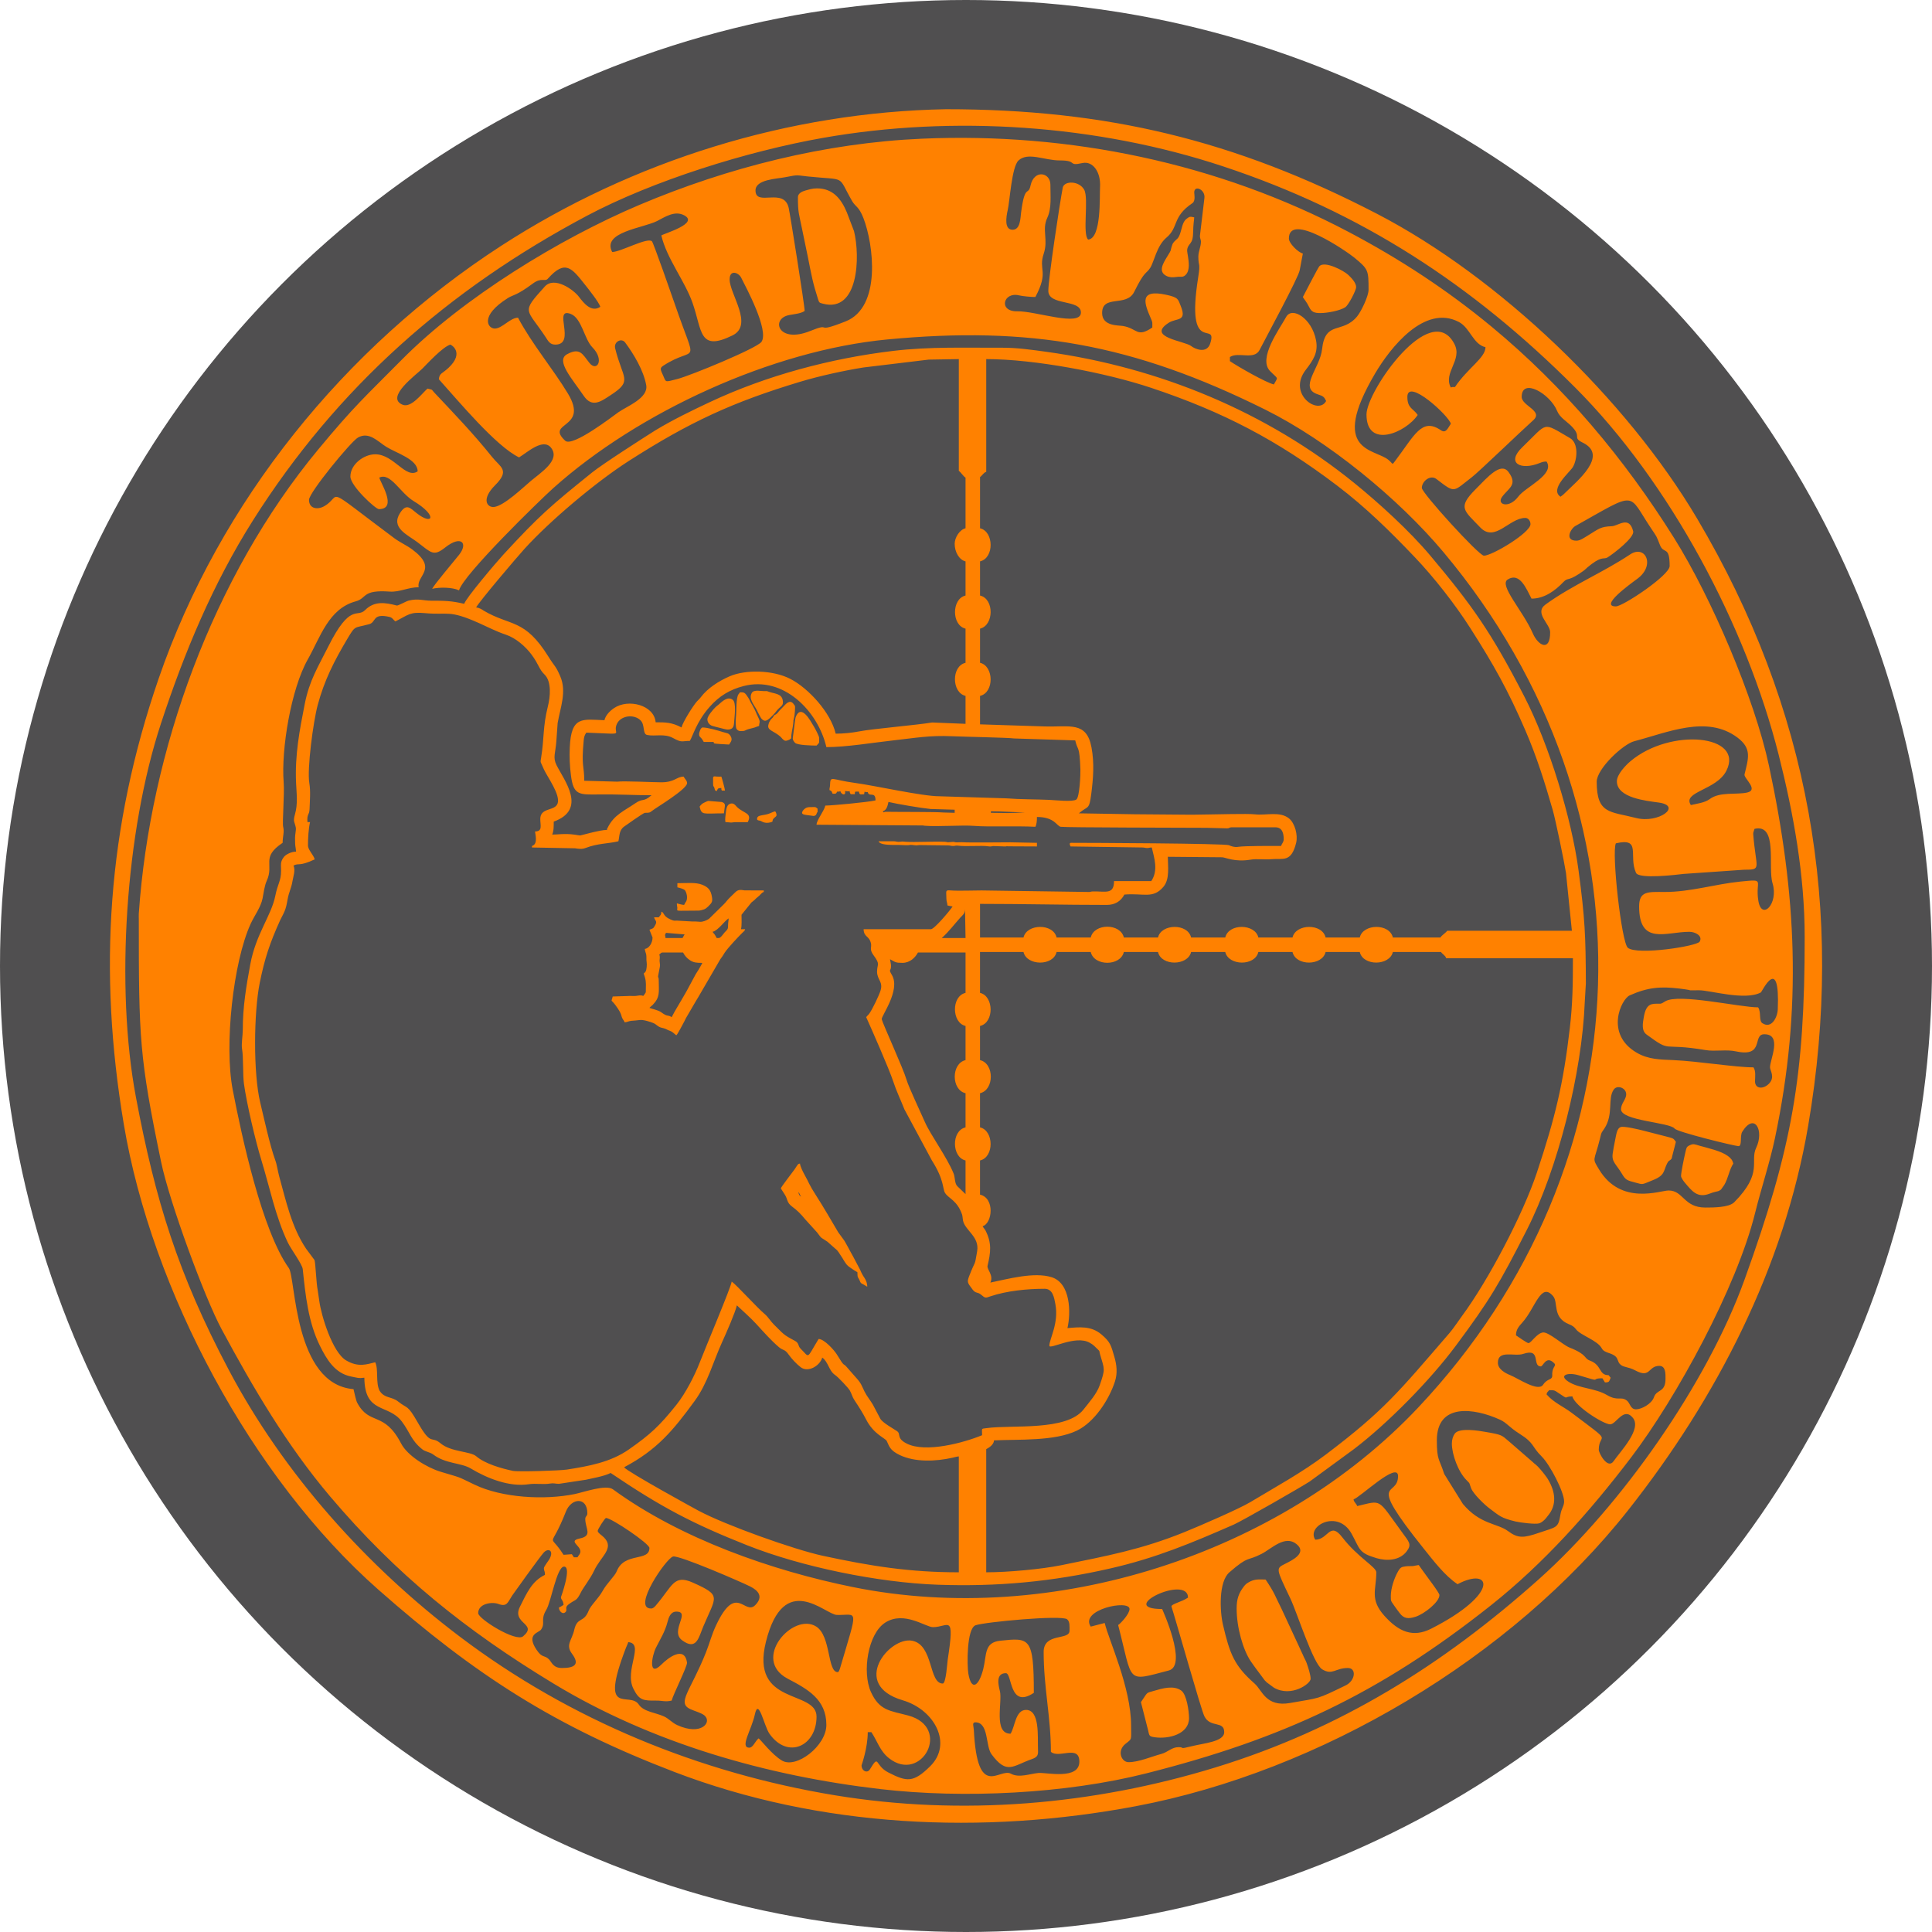
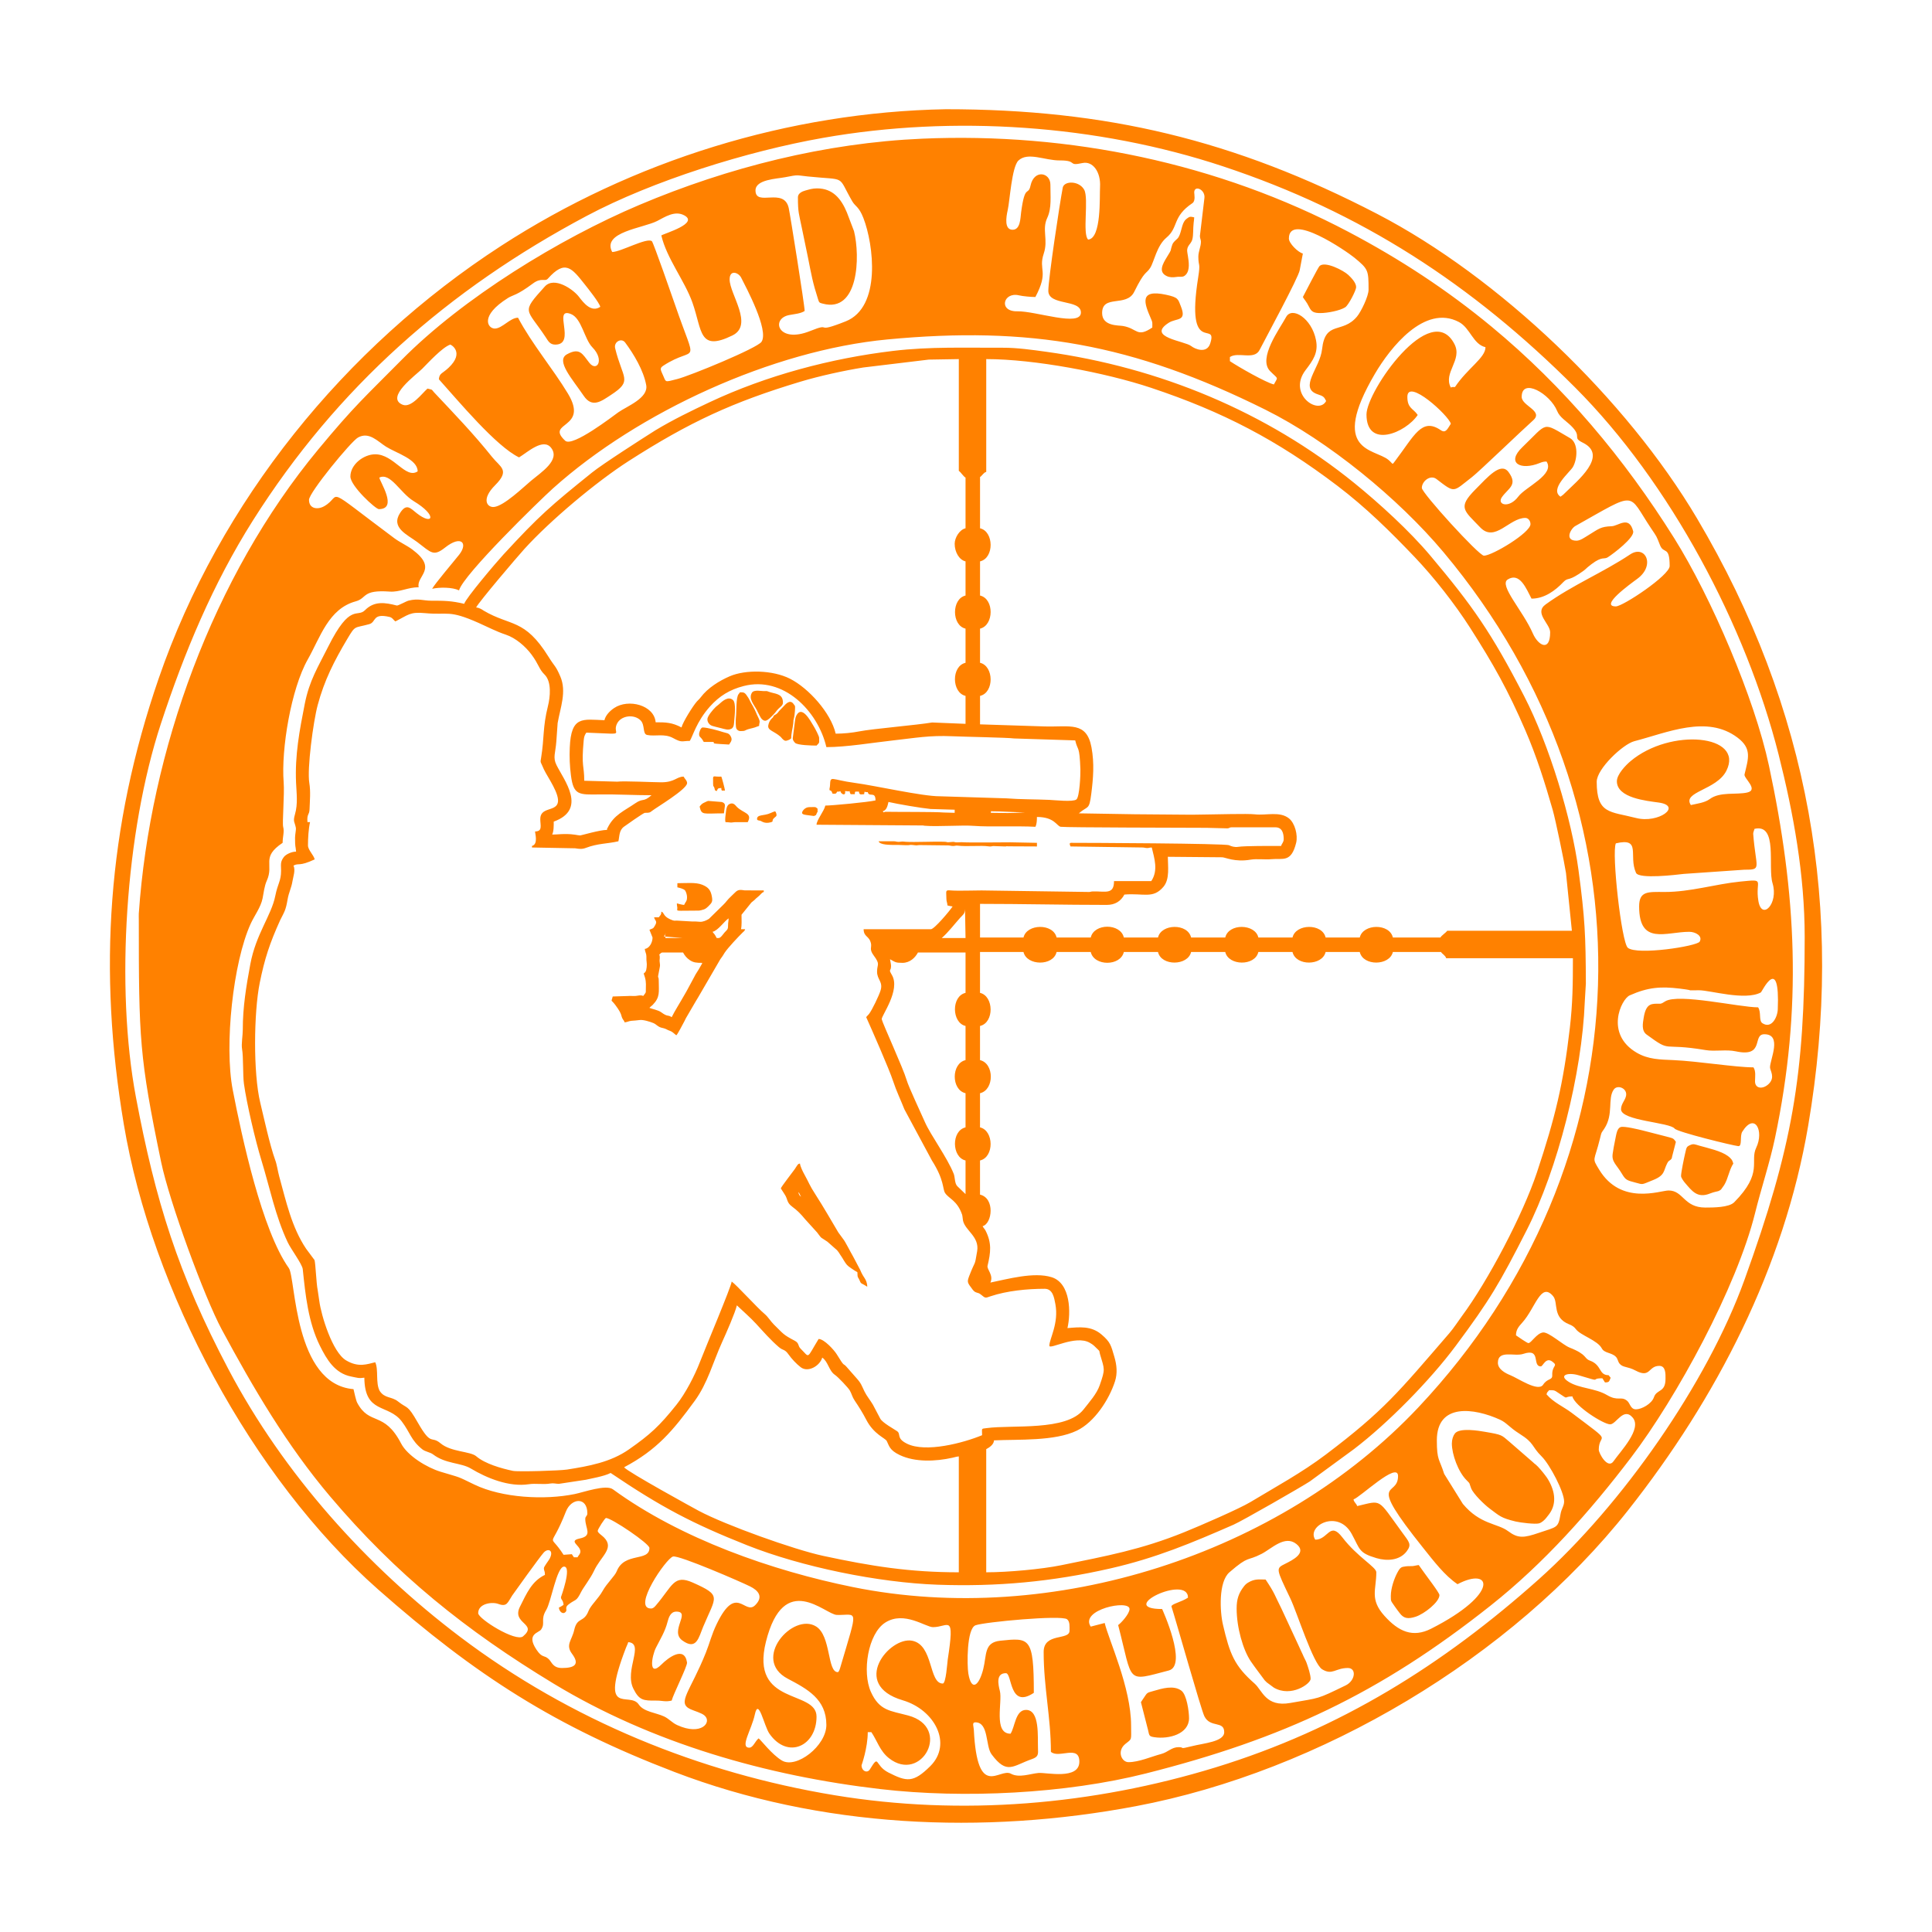
<svg xmlns="http://www.w3.org/2000/svg" xml:space="preserve" width="42.333mm" height="42.333mm" version="1.0" style="shape-rendering:geometricPrecision; text-rendering:geometricPrecision; image-rendering:optimizeQuality; fill-rule:evenodd; clip-rule:evenodd" viewBox="0 0 4233.32 4233.32">
  <defs>
    <style type="text/css">
   
    .fil0 {fill:#504F50}
    .fil1 {fill:#FF8100}
   
  </style>
  </defs>
  <g id="Ebene_x0020_1">
-     <circle class="fil0" cx="2116.66" cy="2116.66" r="2116.66" />
-     <path class="fil1" d="M2065.77 3688.91c-31.21,0 -19.9,-84.67 -67.14,-93.83 -49.81,-9.67 -136.61,96.3 -20.57,130.52 69.94,20.63 109.67,95.47 60.23,144.41 -37.29,36.9 -51.55,34.18 -91.56,13.89 -31.27,-15.85 -19.13,-41.96 -40.77,-6.79 -5.61,9.13 -18.16,3.54 -18.16,-9.09 0,-0.01 13.6,-38.01 13.6,-72.55 2.64,0 5.29,0 7.93,0 13.05,19.47 18.65,41.25 38.35,56.87 71.38,56.57 138.96,-67.35 42.37,-93.38 -39.48,-10.63 -63.07,-10.14 -81.85,-51.91 -19.4,-43.16 -6.66,-127.57 31.77,-151.88 41.17,-26.03 88.24,10.17 104.26,10.17 34.13,0 48.27,-32.22 32.4,70.95 -1,6.5 -3.77,52.62 -10.86,52.62zm-308.34 -1907.86c0,4.11 8.54,4.53 12.93,5.2l12.04 1.6c6.32,-0.32 1.06,0.33 3.37,-1.13 3.12,-1.53 0.91,2.21 4.36,-5.84 1.53,-3.55 1.31,3.36 1.31,-8.9 -5.54,-4.8 -3.71,-3.4 -18.14,-3.4 -9.84,0 -15.87,9.08 -15.87,12.47zm-194.98 -75.95c0,25.15 0.21,12.96 3.06,21.88 1.99,6.23 -1.08,3.31 4.88,6.46 2.83,-5.36 1.86,-6.62 10.2,-6.81 0.1,4.46 -0.31,2.66 1.13,5.67l6.8 0c-0.07,-3.31 -6.76,-28.16 -7.93,-30.6 -3.75,0 -7.58,0.22 -11.3,-0.19 -3.28,-0.36 -6.84,-1.51 -6.84,3.59zm96.36 89.55c0,3.23 4.59,3.16 7.48,3.86 2.25,0.54 8.61,7.03 22.36,3.31 8.89,-2.41 -0.8,-3.18 9.99,-11.55 2.2,-1.7 3.62,-2.63 2.5,-7.18 -0.81,-3.35 -1.25,-3.34 -2.66,-5.44 -2.95,0.68 -6.87,2.41 -9.81,3.78 -14.91,6.95 -29.86,2.5 -29.86,13.22zm-125.83 -27.21c4.56,19.6 7.31,14.74 53.28,14.74 0.26,-3.14 0.77,-6 1.28,-10.05 0.95,-7.51 2.73,-11.77 -5.9,-14.8l-29.39 -2.36c-1.53,0.01 -4.58,1.55 -5.83,2.11l-3.83 1.84c-0.31,0.15 -1.23,0.57 -1.54,0.73 -3.19,1.74 -6,4.7 -8.07,7.79zm56.68 34.01c5.01,0 8.67,0.64 11.59,0.85 2.64,0.19 6.31,-0.88 11.06,-0.87 8.7,0.02 17.39,0.02 26.09,0.02 10.62,-20.06 -8.45,-18.77 -23.55,-33.13 -3.04,-2.89 -7.59,-11.37 -16.99,-6.27 -4.77,2.59 -6.51,9.88 -7.04,15.67 -0.93,10.35 -2.81,16.68 -1.16,23.73zm-57.82 -193.84c0,9.32 2.89,4.31 10.21,18.13l21.53 0c0.95,3.95 -0.9,3.28 13.66,4.49l20.35 1.18c2.64,-4.98 8.47,-9.29 3.42,-18.15 -4.38,-7.68 -8.37,-6.4 -16.89,-9.19 -9.69,-3.17 -34.1,-10.07 -44.34,-10.07 -5.12,0 -7.94,12.3 -7.94,13.61zm435.31 243.72l16.66 0.61c11.01,0.57 8.47,-1.29 14.95,-0.52 14.38,1.72 8.49,0.48 16.15,0.28l62.24 0.72c5.58,0.11 5.17,1.06 10.17,1.25 5.75,0.22 6.37,-1.34 10.83,-0.77 20.37,2.57 51.71,-0.9 67.66,1.57 5.43,0.85 7.08,-0.3 10.22,-0.64l25.78 0.9c5.19,0 1.58,-0.89 7.03,-0.3l63.25 0.3 0 -7.93 -57.82 -1.14c-21.9,0.01 -90.06,1 -107.4,-0.25l-8.18 0.3c-11.49,0.3 -2.32,-2.15 -19.62,-0.28 -4.45,0.48 -3.63,-0.69 -8.73,-0.93 -22.33,-1.08 -66.19,1.37 -86.22,-0.02 -4.42,-0.31 -3.71,-0.63 -7.49,-0.56 -3.23,0.06 -4.99,0.94 -9.43,0.63 -4.24,-0.3 -3.73,-1.09 -9.07,-1.2l-32.92 0.05c2.23,8.38 27.06,7.68 30.61,7.97l11.33 -0.04zm-417.17 -275.46c0,5.09 2.06,8.66 5.33,11.67 3.12,2.89 7.46,3.54 12.14,4.87 4.99,1.41 8.55,2.14 13.59,3.41 6.73,1.68 14.9,4.79 21.56,0.92 1.95,-1.13 0.86,-0.39 1.96,-1.44 3.75,-3.52 3.76,-9.54 4.35,-17.18 0.74,-9.5 4.46,-38.24 -3.11,-44.47 -10.4,-8.56 -22.41,2.09 -31.16,10.19 -2.64,2.44 -3.71,2.66 -6.26,5.08 -5.73,5.4 -18.4,20.27 -18.4,26.95zm187.05 41.94c0,3.75 2.08,6.58 4.96,9.77 4.83,5.34 37.35,6.1 47.18,6.1 6.97,-7.64 5.67,-4.11 5.67,-17.01 0,-3.64 -8.42,-19.65 -11.11,-24.03 -0.88,-1.43 -1.17,-2 -2.11,-3.56 -6.12,-10.14 -24.69,-44.62 -36.71,-21.2 -2.61,5.09 -2.37,9.13 -3.49,15.78l-4.39 34.15zm-60.08 -38.54c5.68,-0.01 16.96,-12.51 21.23,-17.31 1.56,-1.74 2.27,-3.07 3.97,-5.1 6.98,-8.4 13.34,-10.13 13.34,-17.27 0,-17.38 -11.6,-18.71 -26.34,-22.4 -9.04,-2.27 -4.92,-3.43 -15.81,-2.87 -4.25,0.22 -21.53,-3.88 -25.91,3.69 -7.59,13.12 4.01,24.99 10.92,37.91 2.08,3.89 2.12,5.15 4.52,9.08 1.86,3.03 5.64,14.27 14.08,14.27zm-54.42 22.67c13.11,0 6.37,-1.66 21.77,-5.45 3.78,-0.93 6.4,-1.5 9.85,-2.61 3.09,-1 6.01,-2.54 9.19,-3.28 0,-8.03 3.6,-7.57 -1.87,-18.53 -5.43,-10.87 -4.45,-11.56 -12.48,-26.06 -1.81,-3.26 -2.75,-4.3 -4.55,-7.93 -1.69,-3.43 -2.71,-5.86 -4.66,-8.94 -7.72,-12.22 -8.96,-12.22 -18.38,-12.22 -0.87,1.29 -1.32,2.02 -2.37,3.3 -0.14,0.18 -0.39,0.41 -0.54,0.59 -6.23,7.54 -4.36,37.27 -6.05,51.77 -0.55,4.74 -0.87,20.88 1.39,24.46 1.7,2.7 4.65,4.9 8.7,4.9zm111.1 15.87c0,-11.64 3.37,-21.76 4.42,-31.85 1.38,-13.24 -1.12,-0.29 2.32,-15.82 0.62,-2.83 2.7,-21 1.27,-23.75 0,-0.02 -3.63,-4.92 -3.91,-5.23 -7.43,-8.18 -15.52,0.78 -21.38,7.23l-9.47 9.8c-1.83,2.44 -1.9,2.88 -4.1,4.97 -3,2.84 -2.73,1.77 -5.43,3.64 -3.76,2.59 -1.25,1.59 -3.84,5.22 -0.75,1.05 -7.88,5.6 -10.06,17.15 -2.18,11.55 12.47,12.25 27.22,25.52 1.23,1.11 5.29,7.36 9.78,8.37 2.09,0.48 4.59,-0.49 6.85,-1.35 4.71,-1.81 2.89,-1.6 6.33,-3.9zm-249.4 326.48c5.13,1.19 13,3.1 16.38,6.29 2.42,2.28 8.86,17.83 1.13,27.09l-2.77 5.16c-5.91,-0.49 -10.93,-2.25 -15.87,-3.4 0,5.1 0.81,6.06 1,9.27 0.52,9.11 -8.96,6.6 46.61,6.6 3.17,0 9.01,-1.65 12.01,-2.73 3.49,-1.27 6.9,-4.24 9.26,-6.61 8.08,-8.08 9.77,-10.29 7.92,-20.97 -2.49,-14.38 -7.48,-20.83 -21.24,-26.39 -14.21,-5.74 -34.77,-3.38 -54.43,-3.38l0 9.07zm1132.48 -1468.02c-9.02,-2.1 -10.02,-1.91 -16.38,2.89 -2.95,2.23 -3.94,3.43 -5.86,6.61 -5.95,9.9 -6.89,29.02 -14.29,36.72 -4.42,4.61 -9.46,7.49 -11.75,14.32 -5.79,17.28 0.68,6.38 -11.34,26.07 -9.33,15.27 -19.67,32.79 -0.9,41.92 6.61,3.21 13.65,3.22 21.11,2.1 10.63,-1.59 14.53,1.9 21.05,-5.02 9.59,-10.21 6.29,-29.08 4.46,-41.43 -1.15,-7.72 -3.16,-12.78 0.61,-20.38 2.46,-4.95 7.52,-8.19 9.44,-16.64 2.16,-9.48 1.13,-21.94 2.58,-34.83 0.48,-4.28 1.19,-8.99 1.27,-12.33zm430.77 3021.05c0,12.62 0.2,9.9 8.83,22.9 3.44,5.19 6.95,9.39 10.61,14.34 8.93,12.03 18.38,13.27 34.85,7.98 18.99,-6.11 52.27,-32.26 52.27,-47.49 0,-5.05 -28.61,-41.96 -33.54,-49.21l-11.81 -16.54c-4.32,0.36 -9.3,1.93 -13.61,2.26 -5.63,0.42 -9.56,-0.24 -15.22,0.65 -8.99,1.42 -11.31,0.98 -18.41,14.46 -6.3,11.94 -13.97,33.11 -13.97,50.65zm-192.72 -2846.48c2.77,5.22 7.76,9.54 13.98,22.3 5.03,10.31 10.58,12.84 24.57,12.84 15.13,0 42.61,-5.17 54.23,-12.64 7.59,-4.89 23.99,-37.61 23.99,-44.04 0,-10 -10.87,-20.86 -17.27,-26.95 -9.95,-9.46 -51.11,-31.06 -63.03,-19.34 -3.19,3.14 -31.88,59.16 -36.47,67.83zm-354.82 3078.87l14.07 55.08c5.04,17.69 1.54,19.68 15.66,21.75 31.79,4.66 75.7,-7.17 75.7,-41.69 0,-15.01 -5.14,-51.61 -16.77,-60.32 -16.83,-12.6 -42.39,-4.81 -61.04,0.65 -14.92,4.37 -12.95,2.47 -22.18,16.36 -1.98,2.98 -3.58,5.4 -5.44,8.17zm1183.49 -1152.88c0,3.85 5.96,11.84 8.2,14.47 15.85,18.57 27.62,34.94 55.12,23.91 9.99,-4.01 16.14,-4.31 19.3,-5.64 0.91,-0.38 3.98,-2.22 4.9,-3.04l7.06 -9.94c8.66,-14.25 11.1,-33.81 19.92,-46.97 -1.72,-7.38 -5,-11.53 -11.78,-16.56 -15.24,-11.29 -42.82,-17.08 -62.37,-22.65 -10.95,-3.12 -13,-4.96 -21.51,-0.9 -7.37,3.53 -6.89,5.27 -10.01,18.33 -2.03,8.48 -8.83,41.13 -8.83,48.99zm-1933.93 35.14c0.95,1.09 0.15,-0.05 1.47,1.93l4.19 8.27c-3.27,-2.19 -5.24,-5.15 -5.66,-10.2zm0 0l-1.31 -2.21 1.31 2.21zm-2.27 -4.53l0.34 0.34c-0.03,-0.03 -0.45,-0.23 -0.34,-0.34zm-1.14 -2.27l0.34 0.34c-0.02,-0.02 -0.45,-0.23 -0.34,-0.34zm-35.14 -1.13c0,0.04 8,12.52 8.41,13.13 7.16,10.59 3.79,17.41 16.35,26.72 11.95,8.85 19.06,16.26 28.19,27.36l26.42 29.13c12.19,16.43 6.98,9.31 22.68,20.39l17.45 15.43c6.47,4.81 8.59,10.6 14.28,18.59 1.69,2.37 2.6,4.39 4.28,7.06 5.57,8.87 7.05,11.13 15.88,16.99 4.8,3.19 8.86,6.21 13.84,8.84 0,13.97 1.33,9.08 5.49,19.45 2.76,6.89 3.63,3.98 16.05,12.29 0,-8.19 -2.81,-14.5 -6.34,-19.73 -3.68,-5.44 -6.48,-10.61 -9.07,-17.01l-15.67 -29.68c-4.75,-7.87 -17.21,-32.8 -21.33,-37.61l-11.04 -15.04c-13.85,-23.38 -33.92,-58.13 -48.99,-81.37 -15.44,-23.81 -14.45,-26.25 -25.49,-45.93 -3.13,-5.59 -8.94,-17.37 -9.45,-23.43 -4.79,0.4 -4.92,2.34 -11.55,12.25 -3.44,5.14 -30.39,39.37 -30.39,42.17zm1961.15 -102.03c-6.1,-9.09 -6.45,-7.44 -21.13,-11.75l-52.32 -13.43c-6.64,-1.6 -39.73,-9.84 -47.37,-7.29 -8.33,2.78 -9.52,15.14 -12.68,30.47 -2.02,9.77 -3.47,17.46 -4.96,27.92 -2.58,17.98 7.72,22.88 20.51,44.41 8.16,13.74 11.19,14.02 29.74,19.01 17.37,4.67 12.09,4.8 38.18,-5.6 26.57,-10.6 22.61,-20.07 30.71,-36.17 3.11,-6.17 3.78,-5.27 7.58,-8.29 3.91,-3.12 2.27,-3.92 4.79,-12.21l6.95 -27.07zm-1923.74 -2069.97c0,34.58 2.36,36.24 8.6,67.36 4.4,21.94 8.87,42.1 13.22,63.86 8.04,40.23 10.25,54.82 22.52,93.12 2.25,7.04 2.93,7.04 10.27,8.99 78.38,20.79 82.16,-103.14 68.28,-158.97l-15.66 -41.02c-12.56,-30.31 -31.14,-52.61 -65.28,-52.61 -10.65,0 -17.3,2.47 -25.86,4.76 -6.79,1.82 -16.09,6.17 -16.09,14.51zm961.3 3092.47c0,41.51 13.99,90.95 31.27,116.1 2.62,3.81 4.48,6.1 7.04,9.97 1.52,2.29 2.29,3.2 3.82,5.25l19.35 26c1.56,1.66 2.87,2.97 4.53,4.53l15.63 11.57c37.74,21.87 80.47,-8.46 80.47,-19.24 0,-9.3 -5.4,-25.18 -8.61,-34.47 -1.9,-5.49 -4.06,-8.51 -6.13,-13.15 -2.18,-4.86 -3.56,-8.28 -6.05,-13.22 -2.4,-4.74 -3.64,-8.49 -6.04,-13.23l-37.03 -79.73c-15.43,-30.55 -14.05,-32.92 -34.77,-63.86 -13.45,0 -23.61,-2.32 -38.53,6.82 -3.85,2.36 -6.05,4.43 -8.91,8.09 -11.56,14.79 -16.04,28.16 -16.04,48.57zm471.58 -361.62c0,24.08 14,62.25 32.03,80.21 9.37,9.34 5.22,5.45 10.25,18.09 4.94,12.4 28.99,35.72 40.65,44.37 22.02,16.33 24.36,20.43 56.74,28.28 10.36,2.51 42.85,6.44 51.28,4.13 6.13,-1.68 12.61,-7.77 16.04,-12.3 2.37,-3.13 3.7,-4.65 5.97,-7.64 19.11,-25.24 11.43,-55.61 -4.57,-80.12 -1.66,-2.53 -2.69,-3.65 -4.34,-5.87 -4.25,-5.7 -14.92,-18.7 -20.21,-22.86 -2.9,-2.28 -3.39,-2.38 -6.15,-5.19l-51.55 -44.8c-18.04,-15.13 -14.77,-15.22 -54.03,-21.92 -11.81,-2.02 -55.31,-9.69 -65.56,3.83 -3.83,5.06 -6.55,13.11 -6.55,21.79zm-1736.68 -1071.25c3.66,-3.17 3.97,-4.36 6.8,-4.54l45.34 0c3.66,6.92 8.39,12.52 14.93,16.81 8.07,5.3 14.03,5.86 27.01,5.86 -1.16,4.34 0.3,-0.06 -1.67,4l-6.21 10.79c-2.89,4.86 -6.7,10.05 -8.93,14.87l-16.27 30.21c-1.59,2.59 -2.46,4.71 -4.09,7.25l-8.32 14.35c-0.81,2.01 -15.25,24.77 -21.39,37.56 -9.39,-6.29 -7.95,0.39 -23.12,-10.88 -6.4,-4.76 -21.5,-7.54 -25.62,-9.52 1.7,-2.33 4.51,-3.82 7.11,-6.49 16.65,-17.11 13.29,-28.16 13.29,-52.46 0,-15.5 -4.03,1.42 1.23,-24.84 2.33,-11.62 1.56,-8.09 0.58,-18.88 -0.28,-3.07 1.59,-9.02 -0.67,-14.09zm51.01 -36.28l-37.41 0c-0.18,-8.06 -2.79,-3.92 1.13,-11.34l40.81 3.41c-1.99,2.96 -2.82,4.69 -4.53,7.93zm79.35 0l-4.53 0c-6.22,-11.75 -4.76,-7.16 -9.07,-13.6 12.25,-2.86 25.33,-22.9 35.14,-29.48 0,6.91 -1.18,8.31 -1.15,14.73 0.06,9.04 -0.78,8.94 -7.65,16.15 -2.52,2.63 -8.41,12.2 -12.74,12.2zm-125.83 -57.81c0,7.6 -2.7,8.03 -5.67,12.47l-10.2 0c2.05,8.79 8.97,7.6 0.28,20.68 -2.06,3.11 -1.04,1.99 -4,3.94l-6.48 2.58 6.8 17.01c0,11.3 -7.29,24.13 -17.01,24.94 0.43,5.06 2.55,8.99 3.19,12.69 0.87,5.07 -0.08,10.54 0.89,16.11 0.95,5.52 -0.03,17.28 -2.2,20.68 -5.07,7.94 -5.51,-0.74 -1.63,12.62 3.33,11.47 2.02,17.81 2.02,31.99 0,2.58 -4.32,7.05 -5.67,9.06 -5.33,-2.56 -10.99,-0.69 -15.98,-0.11 -5.57,0.65 -12.36,-0.43 -17.92,0.23l-32.98 1.02c-3.28,14.06 -4.76,4.56 5.99,18.95 16.4,21.99 11.06,22.76 16.43,31.18 1.81,2.84 2.76,3.19 3.65,6.55 5.91,-0.49 9.16,-2.82 14.78,-3.37 5.18,-0.5 12.29,-0.73 17.66,-1.65 8.06,-1.39 24.05,3.82 30.62,6.58 7.12,3 9.16,8.02 18.07,10.26 3.27,0.83 5.06,1.04 8,2.21 2.46,0.98 4.05,2.05 6.1,2.97 2.53,1.14 4.53,1.5 7.22,2.99 4.15,2.29 7.38,5.98 10.91,8.35 2.76,-2.02 14.21,-24.51 17.39,-30.23 1.56,-2.8 2.21,-4.76 3.77,-7.56l22.14 -37.94c1.5,-2.46 3.01,-4.86 4.29,-7.05l48.77 -83.86c1.57,-2.38 3.05,-4.25 4.73,-6.61 1.76,-2.48 2.91,-4.85 4.79,-7.68 7.32,-11.05 30.17,-35.18 39.51,-44.38 2.74,-2.7 4.37,-3.28 5.38,-7.08l-9.07 0c2,-8.57 1.14,-21.35 1.14,-31.74l21.78 -26.96c2.74,-2.58 4.04,-2.83 6.86,-5.61 2.68,-2.64 3.59,-3.83 6.5,-5.97 6.74,-4.99 8.5,-9.98 13.6,-11.34l0.01 -3.4 -41.84 -0.11c-7.44,-0.88 -13.69,-3.02 -20.81,4.35 -5.54,5.74 -13.44,12.4 -18.04,18.23 -3.18,4.06 -4.37,5.34 -8.02,8.99l-31.48 30.87c-5.54,3.48 -13.51,6.99 -19.92,6.35 -5.98,-0.59 -11,-0.69 -17.47,-0.66l-33.8 -1.94c-4.22,0.23 -4.75,1.15 -13.64,-2.77 -16.22,-7.15 -12.7,-15.03 -19.44,-16.83zm2505.26 55.54c0,304.61 -26.87,459.85 -131.92,751.15 -81.45,225.84 -268.2,493.19 -450.44,655.97 -209.97,187.52 -435.41,328.67 -708.67,412.47 -268.86,82.45 -556.6,106.82 -834.39,60.97 -296.26,-48.89 -579.4,-164.84 -820.02,-346.46 -205.56,-155.16 -387.52,-357.86 -508.29,-586.77 -110.66,-209.73 -160.06,-369.51 -202.8,-596.4 -45.24,-240.13 -23.09,-581.43 54.72,-818.31 51.15,-155.69 113.75,-306.28 201.78,-445.51 184.1,-291.18 427.72,-505.93 731.54,-667.33 144.79,-76.92 351.38,-141.49 517.35,-170.75 285.73,-50.39 601.03,-28.96 876.55,62.31 303.58,100.57 545.65,258.68 770.94,483.97 209.24,209.23 375.33,523.45 446.52,804.99 32.74,129.49 57.13,263.97 57.13,399.7zm-1881.7 -1813.77c349.58,0 631.63,66.77 944.96,229.37 267.1,138.61 545.88,405.63 700.91,667.36 245.81,415.01 324.05,857.19 243.48,1330.52 -52.91,310.8 -200.78,597.1 -394.39,842.38 -256.28,324.67 -675.71,572.56 -1078.91,648.71 -334.58,63.18 -691.44,47.37 -1011.12,-75.08 -259.89,-99.55 -434.53,-210.59 -648.89,-399.7 -277.92,-245.19 -496.48,-656.7 -557.43,-1019.42 -56.55,-336.57 -36.12,-650.02 76.4,-976.73 133.51,-387.66 407.24,-725.59 750.21,-947.93 288.51,-187.03 630.95,-293.23 974.78,-299.48zm-705.19 2975.71c72.05,-38.12 107.06,-80.08 154.84,-145.56 28.32,-38.82 40.17,-85.15 59.81,-128.37 9.55,-21.01 28.62,-64.34 32.48,-80.89 14.05,13.37 29.12,26.28 42.23,40.52 15.93,17.3 32.01,35.8 49.86,51.04 9.56,8.16 12.55,3.71 21.25,16.16 6.49,9.29 17.32,20.83 26.53,27.87 16.48,12.6 42.49,-3.58 47.17,-21.09 12.95,8.67 14.59,29.01 27.87,37.88 6.84,4.57 29.28,28.35 32.62,34.26 4.52,7.98 4.93,13.63 10.71,22.16 9.14,13.48 17.75,27.27 25.19,41.7 16.7,32.41 41.67,40.2 45.02,46.8 5.25,10.34 5.69,19.88 28.28,30.67 33.66,16.08 78.67,14.22 115.52,5.98 4.65,-1.04 9.46,-2.55 14.06,-2.94l0 253.93c-107.51,0 -191.23,-13.23 -297.26,-36.02 -63.45,-13.64 -213.54,-67.19 -272.94,-98.88 -8.73,-4.66 -156.09,-85.45 -163.24,-95.22zm779.92 -1129.07l95.23 0c7.1,30.48 65.22,31.45 72.55,0l74.81 0c7.36,31.55 65.2,31.55 72.55,0l74.82 0c7.33,31.43 65.46,30.46 72.55,0l74.82 0c7.1,30.48 65.22,31.45 72.55,0l74.82 0c7.32,31.43 65.46,30.47 72.55,0l74.82 0c7.32,31.43 65.46,30.46 72.55,0l105.43 0c3.24,4.84 9.76,7.72 11.33,13.6l277.74 0c0,55.96 -0.45,98.66 -6.76,153.08 -14.18,122.45 -32.13,196.22 -72.17,316.65 -30.65,92.16 -107.32,237.78 -164.59,314.94 -9.11,12.28 -17.41,25.64 -27.4,37.21 -111.22,128.76 -142.42,168.88 -270.48,265.71 -52.25,39.51 -109.37,70.52 -165.51,104.3 -23.87,14.36 -109.26,51.51 -144.91,65.93 -94.75,38.33 -170.15,51.93 -269.02,72.2 -43.21,8.86 -118.1,15.57 -164.67,15.57l0 -269.8c7.13,-3.77 16.8,-10.35 17,-19.27 54.3,-2.55 132.58,2.16 181.59,-21.32 38.51,-18.45 70.71,-67.96 83.56,-108.03 5.76,-17.97 3.83,-36.15 -1.44,-53.87 -7.33,-24.64 -8.07,-31.77 -28.22,-48.86 -22.68,-19.23 -48.15,-16.1 -74.52,-13.91 7.77,-33.36 7.12,-98.54 -34.7,-111.54 -38.91,-12.09 -96.7,4.21 -134.21,11.78 7.71,-16.05 -8.03,-28.91 -6.18,-36.67 7.04,-29.67 9.55,-50.05 -4.45,-77.39 -2.31,-4.04 -4.13,-5.26 -6.37,-9.5 21.32,-5.69 27.39,-61.45 -5.67,-69.15l0 -74.82c31.43,-7.32 30.48,-65.45 0,-72.55l0 -74.82c31.55,-7.35 31.55,-65.2 0,-72.55l0 -74.82c31.43,-7.32 30.48,-65.44 0,-72.55l0 -89.55zm-197.25 15.87c11.64,6.16 11.49,7.93 27.21,7.93 16.68,0 28.19,-11.67 34.01,-22.67l104.29 0 0 88.42c-31.47,7.33 -30.42,65.46 0,72.55l0 74.82c-31.55,7.35 -31.55,65.2 0,72.55l0 74.82c-31.47,7.33 -30.41,65.47 0,72.55l0 73.69 -17.91 -17.24c-6.12,-5.89 -5,-19.66 -7.97,-27.17 -14.16,-35.8 -51,-85.43 -63.23,-113.62 -8.58,-19.79 -35.58,-76.59 -40.15,-92.47 -7.06,-24.53 -52.49,-123.48 -54.38,-132.66 -1.42,-6.84 41.89,-63.77 22.23,-97.06 -8.25,-13.98 -1.83,-6.82 -1.83,-19.7 0,-4.48 -1.69,-10.25 -2.27,-14.74zm164.38 -109.96l1.13 63.48 -52.14 0c14.48,-12.66 27.46,-29.95 40.51,-44.5 5.09,-5.69 10.5,-8.43 10.5,-18.98zm0 -12.47l0.34 0.34c-0.03,-0.03 -0.45,-0.23 -0.34,-0.34zm56.68 -201.78c25.28,0 48.89,2.26 74.82,2.26 -32.01,2.51 -44.24,1.37 -74.82,1.14l0 -3.4zm-236.93 0c8.92,-2.38 10.68,-12.71 12.47,-20.41 19.82,4.62 72.04,13.51 92.28,15.42l52.83 1.59 0 6.8 -24.29 -0.69c-18.41,-1.69 -96.92,-1.02 -126.48,-1.58 -6.03,0 -3.44,3.47 -6.81,-1.13zm-750.44 17c0,13.81 5.61,27.21 -11.34,27.21 -0.66,3.09 7.69,27.87 -6.8,31.74l0 3.4 94.57 1.78c8.41,1.36 15.13,2.27 23.16,-0.8 26.72,-10.22 47.02,-8.86 71.58,-14.58 2.7,-11.6 1.27,-23.89 12.25,-31.97 3.88,-2.86 40.74,-28.92 45.56,-30.38 10.35,0 10.58,-0.14 16.7,-4.85 9.66,-7.43 74.76,-46.22 75.98,-59.91 0.47,-5.33 -5.12,-9.8 -7.66,-14.59 -15.21,0 -19.42,12.46 -48.74,12.46 -17.28,0 -82.77,-3.28 -96.62,-1.39l-72.29 -2.01c0,-34.19 -6.7,-29.5 -1.2,-88.48 0.79,-8.4 2.11,-11.53 5.74,-16.94l54.41 2.27c20.37,0.12 4.62,-4.17 12.59,-21.42 8.57,-18.52 37.42,-22.02 51.79,-7.82 10.34,10.21 3.87,29.84 14.4,32.07 17.39,3.69 37.75,-3.74 56.79,6.7 20.02,10.96 18.63,6.34 36.74,6.34 6.38,-9.53 14.43,-42.07 43.92,-75.11 20.98,-23.51 43.75,-37.26 73.94,-45.09 87.48,-22.69 163.01,54.8 181.41,133.8 44.02,0 101.15,-9.71 146.29,-14.69 48.83,-5.38 79.29,-11.39 129.21,-9.15 26.34,1.18 123,2.93 135.73,4.84l134.04 4.26c5.75,24.69 9.36,9.05 11.33,63.48 0.39,10.65 -1.66,60.62 -8.81,66.01 -7.68,5.78 -46.82,1.4 -59.17,0.84 -31.26,-1.4 -63.06,-0.91 -94.14,-3.35l-146.22 -4.54c-37.95,0.18 -142.21,-23.52 -186.06,-29.33 -52.61,-6.97 -53.25,-17.47 -54.23,5.55 -0.22,5.12 -1.17,4.53 -1.17,10.17 6.12,2.94 3.93,1.95 6.8,7.93 6.06,0 7.1,1.33 10.21,-4.53 4.6,0 3.65,0.38 6.8,-1.13 1.79,7.7 12.82,11.21 10.2,0 5.77,0 7.16,1.4 10.2,0 0.32,3.85 0.87,4.15 2.27,6.8l9.07 0c0.1,-4.46 -0.31,-2.66 1.13,-5.67l7.94 0c0.71,8.52 5.03,5.67 11.33,5.67 0.26,-3.06 0.54,-3.09 1.14,-5.67 3.15,1.51 2.19,1.13 6.8,1.13 2.83,12.17 17,-3.14 17,18.14 -17.34,4.04 -96.33,11.34 -109.96,11.34 -2.94,12.63 -19.04,31.48 -19.27,41.94l230.57 1.61c3,-0.28 3.03,0.35 6.35,0.62 29.55,2.42 81.58,-1.84 108.56,0.31 32.58,2.59 94.53,-0.22 134.04,1.99 3.02,-5.72 3.4,-13.72 3.4,-21.53 38.99,0 43.41,20.24 52.14,21.53 11.55,1.72 275.72,1.98 319.72,2.24l45.31 1.17c4.95,0 4.11,-2.27 9.07,-2.27l96.35 0c15,0 18.14,13.3 18.14,26.07 0,6.66 -4.32,9.67 -5.67,14.74 -20.19,0 -79.24,-0.34 -94.36,2 -7.68,1.19 -14.66,-1.1 -19.73,-3.54 -8.43,-4.07 -311.08,-5.24 -346.15,-5.26 -4.87,0 -2.56,4.96 -1.14,7.93l156.48 2.23c5.7,0.03 6.05,0.96 10.22,1.2 5.32,0.32 5.43,-1.16 11.28,-1.16 5.53,23.74 14.66,50.09 -1.13,73.68l-81.62 0c0,30.43 -19.12,21.9 -46.47,22.6 -4.86,0.12 -5.76,1.74 -11.2,1.14l-232.54 -3.33c-16.94,0 -53.17,1.29 -68.03,-0.04 -12.42,-1.11 -9.05,1.53 -9.05,18.18 0,6.74 2.13,8.53 2.26,14.73 3.31,0.77 7.74,1.97 11.34,2.27 -6.88,10.28 -40.16,49.88 -47.61,49.88l-147.37 0c0.4,17.74 12.37,13.79 16.13,31.25 1.9,8.79 -4.22,12.51 5.87,26.1 15.22,20.5 7.47,18.48 7.47,35.6 0,17.87 13.73,21.89 7.58,41.5 -3.44,10.99 -18.18,41.98 -25.04,51 -2.43,3.2 -4.25,4.13 -6.34,7.26 11.01,24.41 50.58,114.26 59.09,140.43 6.82,20.97 16.6,41.13 24.63,61.52l60.25 112.06c27.46,43.1 23.15,62.1 28.74,71.02 7.94,12.69 26.46,15.97 37.41,47.61 0.93,2.69 1.27,9.51 1.94,12.8 4.49,22.14 36.5,35.15 31.04,67.42 -6.21,36.66 -2.63,15.92 -17.67,54.93 -4.53,12.69 -4.19,13.32 7.62,28.96 7,9.27 10.99,4.88 18.37,11.11 10.17,8.58 9.6,7.53 21.15,3.66 35.73,-11.96 79.99,-16.37 118.52,-16.37 18.01,0 20.82,20.12 23.38,33.3 8.01,42.42 -13.17,76.4 -13.17,91.39 0,9.64 56.95,-24.18 88.21,-6.59 8.97,5.05 10.55,7.52 17.51,14.23 5.92,5.72 2.95,2.95 5.2,10.67 10,34.36 12.12,31.75 -0.53,68.28 -6.63,19.13 -22.88,37.03 -35.38,53.04 -37.44,47.99 -156.14,33.35 -211.89,40.9 -13.49,1.83 -10.49,-0.45 -10.49,15.59 -40.79,16.88 -123.68,39.02 -164.77,18.53 -23.91,-11.93 -12.41,-20.84 -21.45,-27.3 -6.1,-4.37 -32.27,-18.5 -36.97,-27.64l-16.05 -30.44c-5.83,-9.88 -13.43,-18.7 -18.5,-29.1 -6.55,-13.4 -7.01,-17.46 -17.45,-29.03l-22.28 -25.33c-8,-8.95 -2.69,3.06 -20.86,-26.76 -5.66,-9.28 -27.67,-33.78 -39.89,-33.78 -27.36,44.76 -18.79,41.57 -39.42,21.28 -6.6,-6.41 -2.49,-11.98 -13.08,-17.53 -25.9,-13.58 -24.13,-14.6 -45.85,-35.78 -6.68,-6.64 -12.7,-16.73 -19.54,-22.4 -16.52,-13.7 -62.52,-64.68 -72.56,-71.4 -0.93,11.13 -57.1,143.9 -69.61,176.37 -11.34,29.42 -31.53,68.67 -51.48,93.63 -37.35,46.76 -57.21,64.93 -104.02,97.76 -40.2,28.2 -88.5,36.78 -136.01,44.24 -15.05,2.36 -106.7,5.25 -118.32,2.82 -25.06,-5.24 -61.25,-15.58 -80.26,-31.97 -12.85,-11.09 -55.34,-9.19 -78.19,-28.37 -21.33,-17.91 -19.55,7.59 -49.83,-45.39 -23.47,-41.05 -21.89,-29.17 -43.28,-46.28 -14.26,-11.4 -29.18,-6.23 -40.3,-23.18 -9.42,-17.45 -2.14,-46.92 -9.76,-62.79 -17.94,4.18 -36.58,12.05 -63.87,-4.14 -30.15,-17.9 -54.49,-98.68 -58.6,-129.58l-3.66 -24.69c-3.08,-14.78 -4.52,-58.19 -6.95,-65.6l-18.37 -24.7c-31.86,-47.46 -43.87,-104.18 -58.98,-158.67 -2.89,-10.4 -5.1,-26.41 -8.67,-35.54 -11.81,-32.37 -25.07,-93.78 -32.83,-125.88 -15.6,-64.5 -14.19,-197.85 -1.14,-262.42 10.75,-53.2 21.92,-87.05 44.87,-137.64 9.25,-18.48 12.11,-21.27 16.14,-45.07 2.77,-16.32 8.28,-24.74 10.75,-40.27 1.47,-9.27 6.98,-24.1 2.2,-34.07 12.41,-6.56 11.33,2.84 46.48,-13.6 -2.24,-9.6 -14.74,-20.57 -14.74,-30.61 0,-15.6 1.2,-36.67 4.54,-51.01l-5.67 0c-1.56,-18.82 4.11,-14.82 4.58,-28.3 0.64,-18.21 2.6,-39.11 -0.51,-57.39 -5.23,-30.77 8.65,-134.66 18.34,-170.77 14.58,-54.35 35.99,-96.39 64.83,-144.88 18.46,-31.03 14.66,-23.22 48.06,-32.43 16.03,-4.42 6.16,-24.69 44.53,-15.85 6.49,1.49 8.31,6.72 12.89,9.78 28.5,-14.37 31.62,-21.24 64.61,-18.13 51.8,4.87 51.24,-8.07 117.89,21.54 19.73,8.75 38.6,18.75 59.38,25.64 21.63,7.16 43.09,25.79 56.25,43.5 16.54,22.24 16.16,31.76 28.64,43.92 15.95,15.56 12.41,49.37 7.42,69.22 -11.67,46.43 -7.76,69.11 -14.95,113.16 -2.38,12.19 -1.02,7.73 6.09,25.38 8.06,17.25 36.3,55.53 30.17,74.35 -5.81,17.82 -38.09,8.36 -38.09,34.46zm963.56 -749.31c4.96,-3.32 7.67,-9.75 13.61,-11.34l0 -247.13c105.32,0 260.74,29.45 361.09,62.88 157.34,52.39 276.85,114.89 407.93,214.42 62.84,47.71 116.03,100.15 169.87,156.61 42.03,44.07 88.15,102.9 121.51,155.09 51.47,80.54 82.95,136.64 121.01,224.74 24.49,56.66 42.77,114.67 59.73,173.79 6.47,22.55 25.64,115.36 29.21,138.57l12.89 126.54c-91.07,0 -182.13,0 -273.2,0 -3.01,4.49 -13.35,10.9 -14.74,14.74l-104.29 0c-7.32,-31.43 -65.45,-30.48 -72.55,0l-74.82 0c-7.32,-31.43 -65.45,-30.47 -72.55,0l-74.82 0c-7.1,-30.48 -65.22,-31.46 -72.55,0l-74.82 0c-7.32,-31.43 -65.44,-30.48 -72.55,0l-74.82 0c-7.34,-31.55 -65.2,-31.55 -72.55,0l-74.81 0c-7.32,-31.43 -65.45,-30.48 -72.55,0l-95.23 0 0 -73.69c92.98,0 184.4,2.27 277.74,2.27 17.86,0 30.72,-7.89 38.54,-22.67 42.31,-3.61 62.79,10.25 85.83,-17.33 14,-16.75 9.39,-45.26 9.39,-65.43l119.1 1.06c6.86,0.18 27.86,11.07 61.82,5.28 14.63,-2.49 31.52,0.32 46.46,-1.12 24.68,-2.37 42.91,8.27 53.77,-35.81 4.19,-17.03 -2.8,-43.21 -15.67,-53.51 -20.37,-16.29 -50.01,-5.99 -74.92,-8.96 -15.27,-1.83 -88.28,0.29 -103.27,0.33l-34.69 0.53 -125.44 -1 -122.14 -2.02c20.08,-17.45 22.56,-5.77 27.25,-43.03 4.23,-33.54 6.98,-66.24 0.45,-101.43 -10.71,-57.7 -47.58,-44.37 -102.57,-45.95l-141.65 -4.57 0 -62.35c31.43,-7.32 30.47,-65.45 0,-72.55l0 -74.82c30.48,-7.1 31.46,-65.22 0,-72.55l0 -74.82c31.43,-7.32 30.47,-65.45 0,-72.55l0 -112.22zm-55.54 146.23c0,18.07 9.88,35.3 23.8,38.54l0 74.82c-30.77,7.18 -30.76,65.39 0,72.55l0 74.82c-31.43,7.32 -30.47,65.45 0,72.55l0 61.22 -73.2 -2.96c-33.31,5.64 -131.32,13.94 -158.68,19.34 -16.7,3.29 -35.61,5.16 -52.65,5.16 -10.74,-46.08 -59.57,-99.69 -99.74,-120.19 -38.45,-19.62 -98.01,-20.44 -132.53,-5.52 -22.75,9.84 -47.98,25.51 -63.14,45.68 -3.38,4.5 -5.22,5.6 -8.7,9.45 -8.36,9.26 -31.02,45.41 -33.71,56.97 -20.92,-11.07 -34.44,-11.33 -56.68,-11.33 -3.12,-37.56 -59.69,-52.44 -91.17,-31.09 -8.97,6.09 -18.49,15.53 -21.06,26.55 -47.95,-1.73 -73.04,-10.08 -75.94,60.09 -0.85,20.78 -0.19,39.33 2.57,60.89 5.61,43.7 17.41,42.27 62.85,41.65 38.15,-0.52 75.65,1.75 113.68,1.75 -18.78,16.32 -17.58,5.37 -35.61,17.66 -24.3,16.79 -46.74,25.19 -60.61,53.88 -1.33,2.97 -0.8,-1.26 -1.27,4.41 -15.91,0 -56.76,12.19 -58.76,12.14 -6.33,-0.17 -12.85,-3.07 -33.06,-3.07 -11.03,0 -17.49,1.13 -28.34,1.13 3.65,-7.61 3.4,-19.27 3.4,-28.34 74.06,-26.91 22.66,-90.48 6.05,-123.95 -8.42,-16.98 -2.21,-26.12 -0.35,-51.72l2.87 -40.22c5.77,-33.66 20.25,-68.78 5.81,-102.3 -10.51,-24.38 -11.54,-20.08 -25.94,-43.21 -52.43,-84.2 -82.63,-65.97 -141.8,-100.79 -4.3,-3.06 -10.47,-6.61 -16.68,-7.12 7.01,-13.25 88.77,-109.35 105.59,-127.93 56.3,-62.17 157.27,-147.07 228.78,-192.93 133.52,-85.62 228.14,-129.17 376.07,-173.73 42.36,-12.76 95.7,-24.35 137.77,-31.14l143.66 -17.31 65.78 -1.1 0 244.86c4.49,3.01 10.91,13.35 14.74,14.74l0 111.09c-13.05,3.04 -23.8,20.45 -23.8,34.01zm-1074.66 131.5c-28.66,-6.67 -42.85,-6.8 -72.56,-6.8 -17.12,0 -27.73,-5.43 -49.02,-0.28 -5.83,1.41 -23.1,11.5 -26.24,10.82 -25.42,-6.58 -49.14,-10.46 -69.53,10.17 -17.31,17.52 -32.13,-17.18 -80.79,80.18 -22.32,44.64 -41.12,73.67 -51.33,125.52 -11.39,57.87 -21.72,111.87 -18.99,172.65 1.05,23.29 4.26,46.09 -2.38,68.97 -4.91,16.93 -0.52,16.09 2.03,30.08 0.58,3.22 -1.88,14.6 -1.88,21.08 0,22.98 1.04,15.89 2.26,30.61 -9.99,0 -22.32,5.94 -26.76,11.77 -8.43,11.06 -6.11,16.89 -6.11,30.17 0,22.66 -7.22,27.49 -12.75,55.27 -8.53,42.8 -42.33,83.25 -54.64,149.41 -8.97,48.24 -16.59,94.29 -16.5,143.34 0.02,12.57 -3.48,31.68 -1.6,42.4 3.11,17.75 1.51,57.66 4.12,76.38 6.03,43.32 25.03,124.33 38.13,167.05 18.59,60.63 30.69,122.96 57.79,180.27 7.25,15.33 31.8,47.81 32.95,58.87 5.82,56.04 11.96,116.16 37.52,167.67 15,30.23 32.83,60.53 68.49,67.54 14.41,2.83 16.55,4.37 28.97,2.54 0.72,80.21 52.16,56.37 82.13,96.07 18.18,24.07 19.9,40.83 44.66,60.77 6.84,5.52 17.31,6.33 23.83,11.31 27.56,21.03 61.17,17.96 82.55,30.81 35.93,21.6 84.36,40.97 127.08,34.49 15.11,-2.29 31.88,1.12 47.21,-1.54 7.29,-1.26 11.72,0.68 18.81,0.68l59.06 -8.95c9.09,-2.25 40.24,-7.42 54.3,-14.86 111.35,75.2 179.4,110.86 298.6,158.24 120.29,47.82 288.48,82.02 417.83,86.63 129.7,4.62 250.31,-6.34 379.09,-35.83 99.29,-22.72 177.42,-55.47 269.34,-95.68 18.87,-8.25 147.9,-82.29 167.09,-94.77l96.86 -70.92c73.71,-56.15 166.26,-149.98 222.85,-226.05 75.4,-101.35 96.08,-136.87 155.57,-253.66 67.83,-133.15 121.36,-344 127.3,-500.72l2.36 -39.6c-0.35,-105.05 -2,-142.98 -16.07,-248.14 -15.05,-112.58 -63.94,-274.58 -119.25,-381.8 -71.92,-139.44 -113.11,-197.89 -205.63,-307.89 -45.5,-54.1 -111.84,-114.61 -165.82,-158.4 -193.63,-157.1 -428.27,-253.82 -675.47,-288.09 -30.49,-4.23 -64.47,-9.04 -95.4,-8.89 -81.81,0.37 -159.15,-2.75 -240.15,6.93 -135.96,16.24 -277.15,53.59 -402.22,112.44 -40.27,18.94 -80.62,38.53 -118.72,61.52 -28.59,18.03 -115.82,73.96 -138.79,92.47 -90.92,73.23 -115.39,94.14 -194.29,179.8 -15.91,17.27 -82.7,95.99 -85.89,107.95zm1269.64 2296.68c-0.08,76.84 15.87,143.23 15.87,218.78 17,15.54 62.34,-16.43 62.34,21.54 0,40.64 -72.42,23.34 -89.56,24.83 -18.38,1.6 -42.42,11.42 -60.44,1.61 -25.3,-13.77 -73.49,59.57 -81.26,-96.72 -0.34,-6.9 -4.61,-15.87 3.41,-15.87 29.65,0 21.89,51.74 35.43,69.99 33.89,45.69 46.66,25.13 88.29,10.65 14.53,-5.05 14.01,-10.45 13.47,-23.99 -0.97,-24.57 4.35,-83.86 -26.1,-83.86 -23.61,0 -24.15,37.43 -34.01,52.15 -38.15,0 -17.37,-69.91 -23.34,-93.42 -3.66,-14.41 -9.14,-39.22 13.14,-39.22 14.07,0 6.92,79.44 61.22,43.08 0,-122.47 -9.45,-120.86 -73.42,-114.22 -36.09,3.74 -29.49,30.74 -37.45,62.3 -9.01,35.72 -25.69,50.51 -32.64,9.52 -2.87,-16.94 -4.01,-98.48 15.85,-105.66 19.74,-7.12 187.75,-22.92 200.47,-13.17 6.63,5.09 5.41,16.18 5.41,25.2 0,21.7 -56.68,3.51 -56.68,46.48zm-476.12 159.84c0,45.95 -65.99,96.73 -97.35,78.08 -22.2,-13.2 -46.02,-45.17 -51.15,-48.61 -7.94,6.52 -11.97,20.4 -20.41,20.4 -21.39,0 5.1,-39.28 12.21,-72.81 8.09,-38.2 20.14,25.37 31.98,42.23 40,56.96 103.18,27.08 103.18,-37.43 0,-59.93 -146.25,-22.73 -110.86,-164.15 39.32,-157.14 130,-59.4 155.24,-58.72 45.9,1.24 47.33,-19.62 8.19,113.33 -0.95,3.22 -3.14,12.05 -6.09,12.05 -23.27,0 -14.36,-79.27 -47.36,-100.01 -50.69,-31.86 -142.78,71.93 -62.23,114.38 43,22.66 84.65,44.83 84.65,101.26zm756.12 -259.6c9.87,30.55 64.95,226.3 72.17,240.71 13.09,26.14 43.46,9.02 43.46,34.76 0,21.15 -44.78,24.1 -71.2,30.83 -30.42,7.59 -13.95,2.04 -28.56,2.04 -15.74,0 -23.27,10.96 -38.33,14.96 -21.4,5.68 -48.94,17.92 -71.63,17.92 -15.23,0 -25.96,-24.28 -6.99,-39.86 15.47,-12.34 12.66,-6.99 12.66,-40.63 0,-82.91 -49.32,-188.01 -57.82,-224.45 -10.39,2.42 -20.48,5.57 -30.61,7.93 -24.88,-37.15 85.03,-60.17 85.03,-38.54 0,10.65 -18.99,31.15 -24.94,35.14 33.18,128.25 15.99,124.21 110.89,99.55 42.03,-10.92 -14.53,-134.67 -14.54,-134.69 -102.95,0 56.68,-76.55 56.68,-24.94 -14.5,9.71 -36.27,13.74 -36.27,19.27zm-1140.41 4.53c-42.25,0 33.32,-110.03 48.29,-113.9 13.13,-3.4 149.13,55.61 168.97,65.55 17.85,8.95 29.73,22.39 11.15,40.98 -23.21,23.24 -41.04,-48.55 -84.44,41.38 -11.49,23.8 -14.86,40.52 -23.65,62.51 -34.26,85.72 -64.42,110.1 -33.78,124.15 8.65,3.97 23.85,7.94 30.57,13.64 17.48,14.84 -6.95,45.36 -59.68,21.14 -11.37,-5.22 -17.97,-13.85 -28.72,-18.89 -17.61,-8.26 -44.74,-10.1 -55.45,-26.17 -20.26,-30.4 -87.69,30.57 -28.01,-124.57 1.58,-3.95 4.04,-8.57 4.87,-12.13 36.48,3.04 -9.06,61.16 11.32,102.04 12.65,25.35 21.29,26.37 49.89,26.06 13.86,-0.16 19.7,3.33 34.01,0 3.01,-12.9 34.79,-75.87 33.65,-83.44 -5.65,-37.29 -40.96,-10.8 -56.06,4.35 -29.01,29.11 -21.57,-17.92 -11.98,-36.93 9.76,-19.34 19.84,-35.09 25.29,-56.33 2.56,-9.99 6.76,-22.63 19.3,-22.63 32.78,0 -15.14,42.5 12.91,63.04 31.4,22.99 36.12,-6.5 46.04,-30.17 27.95,-66.71 41.43,-67.74 -22.66,-96.37 -42.25,-18.88 -44.31,7.1 -81.34,50.19 -2.64,2.99 -5.49,6.5 -10.49,6.5zm-234.66 -88.42c0,6.99 2.27,4.48 2.27,14.74 -28.69,13.76 -39.96,40.25 -54.8,69.9 -18.77,37.55 40.16,36.72 6.93,64.74 -15.76,13.29 -98.37,-38.32 -98.37,-50.75 0,-21.29 30.43,-25.33 44.06,-20.25 19.32,7.2 20.39,-3.17 30.53,-18.53 2.11,-3.2 60.8,-85.16 69.12,-94.11 9.66,-10.39 22.65,-4.86 12.72,13.85 -2.01,3.79 -12.46,17.02 -12.46,20.41zm1761.63 218.79c19.44,0 16.56,27.74 -4.92,38.16 -64.91,31.51 -54.63,26.59 -121.37,38.46 -53.57,9.53 -61.3,-27.79 -77.96,-42.41 -44.6,-39.13 -54.43,-64.88 -69.41,-128.97 -6.83,-29.23 -9.97,-94.07 14.1,-114.92 43.81,-37.92 37.11,-23.18 70.62,-40.47 22.04,-11.37 50.91,-41.9 76.28,-21.48 24.1,19.4 -8.96,35.36 -24.13,43.02 -21.37,10.8 -21.21,9.25 10.96,76.71 14.69,30.81 49.78,142.9 69.61,154.84 22.6,13.6 28.61,-2.94 56.22,-2.94zm-1643.73 -300.41c0,-3.68 15.91,-28.34 18.13,-28.34 12.04,0 95.23,56.22 95.23,65.75 0,30.64 -54.94,8.5 -71.58,50.86 -4.3,10.96 -21.35,25.75 -31.2,43.61 -8.73,15.84 -25.99,31.46 -30.53,43.16 -10.54,27.23 -24.86,12.53 -31.53,42.16 -5.13,22.77 -19.55,32.29 -4.72,52.12 17.94,23.99 4.46,31.09 -22.02,31.09 -19.75,0 -22.25,-12.67 -28.59,-19.02 -10.43,-10.44 -14.35,-1.61 -27.43,-21.32 -22.98,-34.65 5.18,-36.45 10.25,-43.97 10.06,-14.93 -2.23,-20.84 11.31,-43.1 10.69,-17.6 22.98,-94.78 38.99,-94.78 17.69,0 -6.8,66.88 -6.8,66.88 0,6.65 4.69,5.28 5.67,17.01 -3.45,1.82 -6.73,4.74 -10.2,5.67 0.19,8.59 8.95,16.75 15.07,9.33 4.03,-4.88 -3.13,-8.82 5.74,-15.73 16.87,-13.13 16.7,-5.18 28.29,-28.38 4.18,-8.36 20.64,-29.79 27.6,-44.96 14.98,-32.67 45.71,-49.57 22.22,-73.61 -4.6,-4.71 -13.9,-10.27 -13.9,-14.43zm-27.21 -26.07c0,21.03 16.7,36.6 -11.82,42.59 -30.72,6.45 10.88,17.85 -1.1,35.18 -2.11,3.05 -2.22,2.6 -4.08,6.12 -2.65,0 -5.29,0 -7.94,0 -1.53,-2.29 -3,-4.51 -4.53,-6.8 -6.04,0.45 -12.08,0.91 -18.12,1.36 -33.78,-53.07 -29.93,-5.22 5.16,-94.81 11.77,-30.07 46.96,-32.85 46.96,3.89 0,6.67 -4.53,5.8 -4.53,12.47zm1911.26 142.84c74.63,-39.49 93.9,20.47 -57.81,97.49 -40.2,20.4 -71.29,6.44 -102.3,-28.07 -32.85,-36.54 -17.86,-57.12 -17.86,-95.5 0,-11.51 -41.24,-33.23 -74.35,-76.42 -27.85,-36.33 -30.86,5 -59.42,5 -20.06,-29.95 49.57,-67.88 79.74,-12.85 18.69,34.1 14.88,41.58 54.43,53.26 22.63,6.68 50.64,5.44 66.02,-14.79 11.86,-15.58 5.56,-20.37 -10.21,-42.16 -54.83,-74.89 -42.73,-70.05 -98.16,-57.14 -1.48,-5.56 -7.41,-8.48 -7.93,-14.74 13.59,-3.63 97.49,-84.6 97.49,-51.01 0,49.65 -72.26,-1.69 55.35,157.77 22.94,28.68 47.01,60.4 75.01,79.16zm-45.34 -315.15c0,-82.69 82.01,-70.97 138.31,-45.35 14.92,6.79 19.95,16.45 42.83,30.85 33.7,21.21 25.32,26.84 48.7,49.93 17.7,17.48 49.03,77.41 49.03,98.34 0,10.26 -5.85,15.43 -7.96,28.32 -5.01,30.59 -7.94,27.05 -46.9,40.38 -33.72,11.55 -46.12,12.72 -68.01,-3.65 -23.3,-17.41 -61.14,-14.13 -99.04,-59.66l-40.89 -65.68c-10.51,-33.59 -16.07,-28.67 -16.07,-73.48zm245.99 -109.96c12.37,0 11.38,0.02 21.54,6.8 23.24,15.51 8.66,6.81 29.47,6.81 4.92,21.11 68.22,61.21 82.76,61.21 13.32,0 29.34,-38.89 49.6,-14.46 20.52,24.74 -26.72,73.01 -42.29,95.45 -12.57,18.11 -32.25,-17.4 -32.25,-25.44 0,-39.32 36.01,-8.86 -59.62,-80.95 -18.32,-13.81 -39.34,-22.22 -54.88,-40.35 1.39,-5.93 2.86,-4.87 5.67,-9.07zm-112.23 -60.08c0,-29.14 36.58,-13.03 55.4,-19.42 40.55,-13.77 18.74,27.36 38.69,27.36 4.76,0 10.73,-21.23 25.19,-10.45 13.81,10.29 -1.07,7.23 -0.18,29.81 0.45,11.67 -10.19,5.87 -19.99,20.79 -10.85,16.51 -55.15,-14.18 -71.9,-20.88 -10.84,-4.34 -27.21,-13 -27.21,-27.21zm66.89 -43.08c-2.94,0 -23.6,-14.58 -27.21,-17 0,-12.45 5.78,-19.06 13.88,-28.06 28.77,-32 40.55,-89.85 67.46,-57.82 11.98,14.26 -2.54,47.04 35.58,61.92 6.13,2.39 10.58,5.29 14.41,10.52 9.9,13.5 47.29,24.2 56.65,41.97 5.67,10.77 21.27,8.95 30.58,18.17 4.91,4.87 4.29,10.39 8.42,15.39 7.35,8.87 17.35,5.61 34.88,15 33.17,17.75 27.53,-10.21 52.15,-10.21 14.61,0 13.6,18.53 13.6,28.34 0,30.83 -19.17,22.23 -25.36,40.39 -4.99,14.64 -27.3,26.5 -39.25,26.5 -12.47,0 -12.79,-13.41 -19.69,-18.86 -13.76,-10.9 -19.23,2.17 -44.15,-12.53 -25.56,-15.08 -60.4,-14.25 -83.5,-28.73 -23.72,-14.86 -1.58,-21.43 21.38,-14.57 57.44,17.14 21.73,6.67 52.27,6.67 2.02,3.02 3.65,6.05 5.67,9.07 10.37,0 8.92,-2.8 12.47,-10.2 -1.51,-1.89 -3.02,-3.78 -4.53,-5.67 -22.1,0 -14.36,-22.19 -40.71,-31.85 -14.33,-5.25 -4.61,-12.77 -44.97,-28.72 -14.19,-5.6 -45.77,-34.43 -57.97,-33.03 -14,1.62 -25.77,23.31 -32.06,23.31zm202.91 -512.39c0,25.43 106.8,28.51 117.48,42.36 5.78,7.49 127.53,37.24 139.32,38.41 9.46,0.94 2.94,-22.07 8.91,-31.58 27.21,-43.38 48.22,-1.9 30.52,35.06 -14.64,30.55 16.16,54.38 -48.23,119.54 -11.44,11.57 -46.21,11.6 -63.22,11.6 -47.55,0 -47.98,-37.41 -80.49,-37.41 -18.48,0 -104.28,33.65 -152.37,-46 -16.29,-26.98 -10.76,-15.89 2.06,-68.04 3.75,-15.24 2.18,-10.56 9.3,-21.31 21.01,-31.73 6.76,-65.78 20.78,-85.78 7.65,-10.93 27.28,-3.73 27.28,10.28 0,11.7 -11.34,19.72 -11.34,32.87zm86.16 -231.25c-18.23,0 -31.07,-2.59 -36.45,30.44 -2.03,12.47 -5.24,28.65 6.32,37.09 56.64,41.36 28.88,17.16 129.21,34.03 21.29,3.58 45.18,-1.8 66.37,2.79 64.14,13.89 35.25,-37.47 62.4,-37.47 39.83,0 12.47,55.29 12.47,72.55 0,7.05 11.83,21.63 -2.53,36.02 -12.46,12.48 -30.34,11.23 -30.34,-5.41 0.08,-10.02 2.22,-22.21 -3.4,-30.61 -39.51,0 -120.63,-13.43 -175.68,-15.9 -28.76,-1.29 -54.51,-1.22 -80.15,-16.2 -70.2,-41.01 -34.07,-117.33 -15.3,-125.67 40.41,-17.96 68.47,-19.75 109.29,-14.81 42.89,5.2 3.81,3.67 42.81,3.67 24.14,0 100.72,23.3 135.15,4.79 2.65,-1.43 42.2,-86.29 37.15,37.15 -0.71,17.16 -13.55,43.33 -33.64,30.26 -8.5,-5.53 -2.07,-23.79 -9.43,-34.79 -40.99,0 -174.29,-31.19 -203.58,-13.13 -2.43,1.5 -7.82,5.2 -10.67,5.2zm206.31 -383.16c51.96,-12.1 28.66,83.5 39.54,119.17 13.69,44.89 -23.69,82.57 -31.03,38.88 -7.71,-45.92 17.5,-48.21 -39.26,-42.57 -55.24,5.48 -109.75,23 -166.49,22.82 -36.04,-0.11 -55.55,-2.5 -55.55,31.74 0,85.99 58.89,55.55 109.96,55.55 13.2,0 29.87,8.89 22.69,21.54 -5.69,10.04 -137.11,30.4 -157.44,13.45 -13.88,-11.57 -35.85,-208.78 -26.22,-228.84 56.9,-13.27 27.1,26.97 44.17,64.65 6.48,14.28 89.45,4.09 104.44,2.34l132.52 -9.18c40.17,0 25.64,-2.05 19.81,-78.61 -0.17,-3.2 2,-7.23 2.86,-10.94zm-301.54 -104.29c0,36.69 64.83,42.88 91.67,46.63 52.49,7.34 -0.46,46.52 -49.71,33.84 -56.95,-14.67 -86.17,-8.2 -86.17,-79.34 0,-28.43 57.76,-82.53 82.3,-88.88 72.41,-18.72 159.37,-58.44 226.36,-7.8 31.87,24.09 23.62,45.51 15.22,80.59 -1.98,8.28 31.88,33.73 5.77,39.66 -23.46,5.34 -59.84,-2.32 -82.02,14.34 -10.68,8.03 -28.15,10.04 -41.31,13.1 -19.66,-29.36 56.35,-32.35 77.85,-75.19 39.71,-79.14 -122.77,-94.59 -210.18,-20.86 -10.52,8.87 -29.78,28.8 -29.78,43.91zm-88.42 -527.13c-27.2,0 -12.73,-26.51 -2.67,-32.15 137.99,-77.34 113.43,-73.44 165.91,4.95 13.21,19.75 11.1,15.22 19.69,36.99 8.06,20.45 21.12,0.39 21.12,45.76 0,20.28 -102.32,88.42 -117.89,88.42 -36.42,0 30.44,-48.26 47.14,-60.55 40.23,-29.59 17.35,-75.45 -15.88,-53.29 -59.59,39.76 -126.39,66.99 -185.17,109.57 -25.89,18.76 9.94,42.23 9.94,60.95 0,43.91 -26.4,29.02 -37.85,2.71 -21.89,-50.28 -75.06,-105.88 -55.13,-118.37 26.57,-16.65 40.79,20.47 52.17,41.97 28.41,0 52.18,-17.76 69.99,-36.56 9.87,-10.03 9.57,-1.76 32.96,-16.93 20.03,-12.99 11.75,-9.54 28.73,-22.27 23.74,-17.81 27.08,-9.63 35.17,-14.71 12.46,-7.83 59.36,-43.4 55.85,-57.32 -8.79,-34.9 -32.64,-11.39 -46.95,-10.87 -24.92,0.92 -28.02,5.59 -52.23,20.32 -7.31,4.34 -16.74,11.38 -24.9,11.38zm-2686.64 -140.57c0,20.76 55.2,71.42 62.35,71.42 42.91,0 1.13,-61.41 1.13,-69.15 24.41,-11.71 45.57,33.75 75.29,51.68 53.11,32.05 41.77,54.29 6.51,26.36 -14.04,-11.13 -22.3,-22.18 -36.26,-0.76 -21.23,32.57 15.34,47.53 37.54,64.1 30.7,23.35 35.39,32.21 61.09,11.85 34.92,-27.68 50.88,-9.83 30.59,15.86 -12.03,15.23 -53.28,63.58 -59.13,74.64 16.13,-3.77 44.28,-3.64 58.95,3.4 9.13,-34.19 176.56,-197.19 206.02,-223.62 186.97,-167.63 480.82,-302.36 732.61,-326.18 310.67,-29.39 537.12,9.17 827.91,153.79 138.12,68.69 292.39,195.22 390.52,312.31 474.16,565.79 446.96,1340.74 -55.07,1873.94 -304.49,323.4 -802.9,481.97 -1238.84,393.75 -176.85,-35.79 -377.36,-105.76 -526.01,-214.25 -15.2,-11.1 -63.81,6.32 -83.51,10.37 -66.19,13.58 -159.31,8.55 -220.09,-20.77 -40.56,-19.57 -26.39,-13.7 -73.93,-28.09 -29.89,-9.05 -72.48,-34.84 -86.58,-61.94 -37.58,-72.27 -69.16,-38.01 -96.34,-89.56 -2.47,-4.68 -6.42,-22.92 -7.95,-29.46 -131.1,-10.92 -126.27,-243.64 -141.7,-265.27 -58.81,-82.41 -102.99,-287.47 -122.93,-390.59 -18.82,-97.39 0.78,-279.69 39.39,-364.05 8.15,-17.81 22.24,-36.11 26.03,-55.58 2.37,-12.2 4.06,-27.3 9.14,-38.47 16.7,-36.65 -13.47,-50.83 34.77,-83.13 0,-13.92 4.15,-23.72 1.16,-35.16 -2.23,-8.53 3.18,-71.61 1.12,-97.49 -5.77,-72.47 16.37,-204.79 52.79,-269.12 27.58,-48.72 45.52,-111.15 105.06,-127.34 25.41,-6.91 13.12,-25.76 74.31,-21.4 22.35,1.59 39.96,-9.49 63.7,-9.49 -5.89,-25.29 43.46,-39.8 -13.79,-82.57 -12.31,-9.23 -27.32,-15.73 -39.68,-24.94 -161.81,-120.58 -111.61,-94.02 -153.57,-70.06 -14.2,8.1 -33.29,5.99 -33.29,-14.01 0,-15.8 91.98,-127.9 107.28,-136.45 24.37,-13.62 43.16,8.41 61.38,19.93 22.81,14.42 69.4,27.5 69.4,54.17 -26.34,17.64 -51.88,-37.41 -92.96,-37.41 -24.93,0 -54.41,22.03 -54.41,48.74zm2566.48 -174.57c0,-42.73 62.23,-7.15 77.75,31.08 5.57,13.72 20.05,22.1 30.25,32.09 26.07,25.57 0.96,24.87 26.15,37.34 57.18,28.29 -14.17,85 -38.07,108.92 -4.5,4.51 -5.81,5.84 -11.06,9.35 -24.67,-16.52 20.19,-53.42 27.01,-64.81 9.93,-16.58 13,-52.55 -6.24,-63.65 -62.32,-35.96 -46.97,-35.09 -104.35,19.94 -36.37,34.87 -3.59,51.58 38.08,34.69 5.54,-2.25 8.84,-3.25 14.89,-3.25 19.03,28.41 -46.09,55.68 -61.69,76.6 -20.19,27.08 -47.81,18.1 -36.04,1.37 13.81,-19.62 35.58,-26.33 14.54,-54.86 -16.87,-22.87 -45.27,10.37 -72.97,38.38 -39.21,39.66 -24.64,45.55 10.8,82.74 32.4,34.02 63.61,-20.67 98.89,-20.67 6.84,0 11.33,6.99 11.33,13.6 0,18.88 -83.94,69.15 -102.02,69.15 -11.06,0 -136.04,-137.37 -136.04,-148.5 0,-14.67 18.71,-29.66 31.97,-19.5 41.9,32.08 35.34,28.61 77.99,-4.3 15.65,-12.08 109.32,-102.41 134.06,-124.41 23.17,-20.6 -25.23,-31.47 -25.23,-51.3zm-2372.63 -38.54c42.81,47.59 125.48,147.08 175.71,171.17 17.73,-10.55 53.07,-43.77 70.51,-20.63 20.05,26.62 -22.02,53.26 -44.24,71.84 -16.67,13.93 -58.98,54.97 -80.98,57.41 -14.96,1.66 -29.06,-16.35 2.28,-47.69 33.25,-33.25 11.4,-39.25 -6.7,-61.88 -40.98,-51.24 -82.56,-94.25 -127.09,-141.58 -6.05,-6.25 -1.04,-5.12 -14.43,-8.24 -12.37,10.88 -35.66,43.19 -54.61,35.34 -38.56,-15.98 29.53,-65.24 42.99,-78.7 12.75,-12.75 44.15,-47.21 61.5,-53 1.87,0 31.96,17.15 -3.66,50.76 -13.87,13.08 -20.15,11.59 -21.28,25.2zm2032.56 77.08c0,76.38 86.08,40.18 112.22,1.13 -9.72,-14.51 -22.67,-14.23 -22.67,-39.67 0,-42.12 91.15,41.44 95.23,58.94 -7.13,10.64 -10.82,21.68 -22,14.06 -41.84,-28.52 -57.85,11.87 -100.26,67.74 -7.06,9.59 -3.67,6.24 -14.58,-2.78 -30.08,-24.85 -130.62,-16.5 -29.44,-188.61 33.48,-56.95 108.88,-153.06 184.05,-113.36 24.74,13.07 30.88,48.82 58.18,55.18 0,23.33 -38.93,45.54 -66.89,87.29 -4.91,0 -5.57,-0.54 -9.06,1.13 -17.32,-32.72 26.03,-60.22 7.95,-95.24 -51.52,-99.82 -192.73,103.3 -192.73,154.19zm-1777.5 -153.04c46.89,0 -6.68,-83.2 34.19,-67.06 23.75,9.38 29.37,54.95 47.12,73.04 27.25,27.74 9.77,54.78 -6.69,33.9 -15.07,-19.12 -20.64,-34.19 -48.93,-18.72 -25.44,13.91 11.58,54.12 36.63,91.09 18.58,27.41 38.72,11.7 59.44,-1.82 48.85,-31.86 25.82,-35.08 9.44,-102.27 -3.49,-14.27 13.83,-23.58 21.89,-12.75 19.02,25.58 40.26,61.09 46.15,93.29 5.23,28.57 -42.22,46.29 -61.11,59.63 -11.23,7.93 -100.47,77.13 -116.38,62.31 -45.05,-41.99 53.25,-25.02 5.92,-103.41 -32.7,-54.16 -78.9,-108.75 -109.29,-166.17 -17.27,0 -34.71,23.8 -51.01,23.8 -15.18,0 -33.95,-27.52 29.21,-67.14 10.64,-6.68 18.68,-4.93 54.49,-31.67 18.56,-13.86 26.25,-3.28 32.63,-10.45 38.06,-42.73 52.48,-23.39 81.1,12.72 6.99,8.83 31.66,39.66 33.82,48.93 -19.4,12.99 -36.03,-7.88 -46.94,-22.2 -12.11,-15.88 -53.94,-45.23 -74.64,-22.3 -53.06,58.77 -40.35,46.79 1.87,110.93 5.43,8.09 8.96,16.32 21.09,16.32zm1607.46 -232.39c0,-59.1 126.31,27.78 143.16,41.62 30.9,25.37 31.41,27.58 31.41,70.61 0,14.03 -16.19,47.71 -25.26,58.63 -32.28,38.87 -69.71,7.67 -76.65,71.85 -4.46,41.27 -52.09,84.67 -9.33,98.66 11.81,3.86 13.83,5.3 18.29,14.59 -16.91,31.95 -85.07,-15.14 -45.04,-67.71 16.68,-21.9 28.09,-38.12 22.87,-65.44 -9.19,-48.2 -52.65,-74.74 -65.53,-50.91 -14.04,25.98 -62.52,90.73 -35.04,118.61 18.49,18.76 17.63,11.43 8.24,29.17 -17.39,-4.05 -77.11,-38.13 -96.36,-51.01 0,-3.02 0,-6.05 0,-9.07 18.24,-12.21 53.24,7.52 65.01,-15.48 12.32,-24.07 86.02,-160.06 87.98,-175.02l6.85 -36.22c-10.75,-2.87 -30.6,-22.46 -30.6,-32.88zm-1375.07 -6.8c11.73,50.38 51.11,99.05 68.17,147.22 21.73,61.38 13.43,108.15 87.52,71.95 47.23,-23.07 -6.05,-90.48 -6.05,-122.81 0,-22.35 19.65,-15.15 25.32,-3.79 10.28,20.59 61.56,115.21 44.53,140.52 -9.36,13.91 -156.95,74.64 -184.8,81.6 -26.47,6.62 -24.19,7.62 -29.81,-5.56 -6.23,-14.6 -9.61,-17.84 -0.6,-23.71 73.26,-47.71 74.99,10.04 25.62,-133.94 -4.59,-13.4 -47.34,-135.99 -50.54,-138.77 -10.43,-9.09 -68.57,23.57 -87.05,23.57 -23.19,-43.83 67.92,-52.21 98.64,-68 16.98,-8.72 38.31,-23.33 58.93,-12.49 33.71,17.71 -43.02,39.62 -49.88,44.21zm1167.62 -94.09c0,-17.42 25.51,-6.33 22.24,13.13 -3.26,27.37 -6.52,54.73 -9.77,82.1 0,5.37 2.26,8.05 2.26,12.47 0,11.12 -5.67,21.49 -5.67,32.87 0,22.96 5.04,11.36 -0.45,46.03 -27.92,176.31 43.8,90.45 26.41,144.3 -7.41,22.97 -33.34,12.23 -41.63,5.59 -14.03,-11.25 -99.27,-19.1 -49.19,-51.07 17.13,-10.94 40.22,-1.83 26.49,-36.19 -6.24,-15.6 -5,-19.33 -32.58,-25.24 -59.83,-12.82 -47.29,19.3 -33.34,51.48 4.37,10.1 3.4,8.12 3.4,20.4 -34.42,23.07 -31.93,2.01 -64.61,-3.44 -9.57,-1.6 -45.35,0.79 -45.35,-28.3 0,-41.44 53.39,-12.16 70.29,-46.47 23.3,-47.29 25.68,-38.21 34.95,-52.34 8.64,-13.18 14.27,-48.53 35.64,-66.39 27.34,-22.85 12.09,-45.42 56.99,-75.64 7.25,-4.87 3.92,-20.11 3.92,-23.29zm-961.3 -4.53c0,-24.2 46.69,-25.36 65.08,-29 30.04,-5.96 24.23,-4.22 49.43,-1.63 87.38,8.98 63.51,-4.37 97.49,54.41 6.85,11.85 14.49,11.07 24.46,36.76 22.33,57.59 39.91,195.23 -39.06,226.42 -72.48,28.63 -26.1,0.26 -77.59,21.03 -70.5,28.44 -87.07,-26.85 -46.23,-34.89 10.8,-2.13 25.25,-3.04 34.11,-8.97 0,-12.68 -32.12,-213.51 -34.93,-225.8 -10.56,-46.24 -72.76,-1.74 -72.76,-38.33zm563.4 86.15c-18.48,0 -14.42,-27.12 -10.66,-43.53 4.41,-19.26 8.76,-94.26 23.39,-108.11 20.62,-19.54 57.5,-0.1 90.42,-0.26 40.71,-0.19 15.93,13.12 49.97,5.73 22.79,-4.95 40.31,19.93 38.43,52.06 -1.25,21.41 3.43,113.2 -26.04,115.65 -13.1,-11.38 1.83,-90.23 -8.69,-109.21 -10.93,-19.74 -42.82,-20.01 -46.85,-5.27 -7.23,37.67 -31.75,201.62 -31.75,226.71 0,33.49 71.42,17.69 71.42,47.61 0,32.42 -99.09,-3.52 -139.24,-2.67 -42.3,0.9 -30.89,-43.16 3.46,-35 8.4,2 26.36,3.66 36.02,3.66 30.37,-57.41 5.91,-58.03 18.31,-95.05 10.32,-30.78 -4.53,-52.41 7.73,-78.42 10.07,-21.37 6.69,-48.42 6.86,-72.54 0.18,-27.02 -35.71,-34.35 -43.53,1.86 -5.18,23.95 -12.25,-5.02 -20.63,58.72 -1.7,12.98 -1.54,38.06 -18.62,38.06zm-1914.67 1512.23c0,259.84 1.08,300.02 48.89,530.39 18.16,87.5 94.96,296.7 132.85,367.07 69.42,128.93 142.65,253.79 237.37,365.71 145.15,171.51 297.73,293.88 489.81,410.27 215.56,130.62 467.5,202.29 716.55,231.16 182.09,21.11 405.4,10.16 581.45,-34.37 299.72,-75.8 511.11,-174.3 755.38,-368.02 116.83,-92.66 217.28,-205.67 307.35,-324.07 100.01,-131.47 231.66,-373.28 271.98,-536.28 13.07,-52.82 32.17,-110.26 43.31,-163.01 60.48,-286.47 47.2,-535.38 -12.99,-816.61 -31.67,-147.94 -126.66,-369.43 -207.61,-498.62 -109.52,-174.8 -241.47,-332.16 -400.28,-463.53 -97.21,-80.43 -200.7,-148.16 -312.92,-207.41 -286.4,-151.22 -612.15,-218.5 -934.87,-204.44 -211.84,9.23 -425.04,62.76 -619.89,145.3 -174.6,73.96 -386.19,203.5 -520.78,339.62 -80.27,81.18 -102.54,99.64 -182.51,196.11 -230.92,278.58 -368.62,660.91 -393.12,1017.1 -0.19,4.29 0.03,9.26 0.03,13.63z" />
+     <path class="fil1" d="M2065.77 3688.91c-31.21,0 -19.9,-84.67 -67.14,-93.83 -49.81,-9.67 -136.61,96.3 -20.57,130.52 69.94,20.63 109.67,95.47 60.23,144.41 -37.29,36.9 -51.55,34.18 -91.56,13.89 -31.27,-15.85 -19.13,-41.96 -40.77,-6.79 -5.61,9.13 -18.16,3.54 -18.16,-9.09 0,-0.01 13.6,-38.01 13.6,-72.55 2.64,0 5.29,0 7.93,0 13.05,19.47 18.65,41.25 38.35,56.87 71.38,56.57 138.96,-67.35 42.37,-93.38 -39.48,-10.63 -63.07,-10.14 -81.85,-51.91 -19.4,-43.16 -6.66,-127.57 31.77,-151.88 41.17,-26.03 88.24,10.17 104.26,10.17 34.13,0 48.27,-32.22 32.4,70.95 -1,6.5 -3.77,52.62 -10.86,52.62zm-308.34 -1907.86c0,4.11 8.54,4.53 12.93,5.2l12.04 1.6c6.32,-0.32 1.06,0.33 3.37,-1.13 3.12,-1.53 0.91,2.21 4.36,-5.84 1.53,-3.55 1.31,3.36 1.31,-8.9 -5.54,-4.8 -3.71,-3.4 -18.14,-3.4 -9.84,0 -15.87,9.08 -15.87,12.47zm-194.98 -75.95c0,25.15 0.21,12.96 3.06,21.88 1.99,6.23 -1.08,3.31 4.88,6.46 2.83,-5.36 1.86,-6.62 10.2,-6.81 0.1,4.46 -0.31,2.66 1.13,5.67l6.8 0c-0.07,-3.31 -6.76,-28.16 -7.93,-30.6 -3.75,0 -7.58,0.22 -11.3,-0.19 -3.28,-0.36 -6.84,-1.51 -6.84,3.59zm96.36 89.55c0,3.23 4.59,3.16 7.48,3.86 2.25,0.54 8.61,7.03 22.36,3.31 8.89,-2.41 -0.8,-3.18 9.99,-11.55 2.2,-1.7 3.62,-2.63 2.5,-7.18 -0.81,-3.35 -1.25,-3.34 -2.66,-5.44 -2.95,0.68 -6.87,2.41 -9.81,3.78 -14.91,6.95 -29.86,2.5 -29.86,13.22zm-125.83 -27.21c4.56,19.6 7.31,14.74 53.28,14.74 0.26,-3.14 0.77,-6 1.28,-10.05 0.95,-7.51 2.73,-11.77 -5.9,-14.8l-29.39 -2.36c-1.53,0.01 -4.58,1.55 -5.83,2.11l-3.83 1.84c-0.31,0.15 -1.23,0.57 -1.54,0.73 -3.19,1.74 -6,4.7 -8.07,7.79zm56.68 34.01c5.01,0 8.67,0.64 11.59,0.85 2.64,0.19 6.31,-0.88 11.06,-0.87 8.7,0.02 17.39,0.02 26.09,0.02 10.62,-20.06 -8.45,-18.77 -23.55,-33.13 -3.04,-2.89 -7.59,-11.37 -16.99,-6.27 -4.77,2.59 -6.51,9.88 -7.04,15.67 -0.93,10.35 -2.81,16.68 -1.16,23.73zm-57.82 -193.84c0,9.32 2.89,4.31 10.21,18.13l21.53 0c0.95,3.95 -0.9,3.28 13.66,4.49l20.35 1.18c2.64,-4.98 8.47,-9.29 3.42,-18.15 -4.38,-7.68 -8.37,-6.4 -16.89,-9.19 -9.69,-3.17 -34.1,-10.07 -44.34,-10.07 -5.12,0 -7.94,12.3 -7.94,13.61zm435.31 243.72l16.66 0.61c11.01,0.57 8.47,-1.29 14.95,-0.52 14.38,1.72 8.49,0.48 16.15,0.28l62.24 0.72c5.58,0.11 5.17,1.06 10.17,1.25 5.75,0.22 6.37,-1.34 10.83,-0.77 20.37,2.57 51.71,-0.9 67.66,1.57 5.43,0.85 7.08,-0.3 10.22,-0.64l25.78 0.9c5.19,0 1.58,-0.89 7.03,-0.3l63.25 0.3 0 -7.93 -57.82 -1.14c-21.9,0.01 -90.06,1 -107.4,-0.25l-8.18 0.3c-11.49,0.3 -2.32,-2.15 -19.62,-0.28 -4.45,0.48 -3.63,-0.69 -8.73,-0.93 -22.33,-1.08 -66.19,1.37 -86.22,-0.02 -4.42,-0.31 -3.71,-0.63 -7.49,-0.56 -3.23,0.06 -4.99,0.94 -9.43,0.63 -4.24,-0.3 -3.73,-1.09 -9.07,-1.2l-32.92 0.05c2.23,8.38 27.06,7.68 30.61,7.97l11.33 -0.04zm-417.17 -275.46c0,5.09 2.06,8.66 5.33,11.67 3.12,2.89 7.46,3.54 12.14,4.87 4.99,1.41 8.55,2.14 13.59,3.41 6.73,1.68 14.9,4.79 21.56,0.92 1.95,-1.13 0.86,-0.39 1.96,-1.44 3.75,-3.52 3.76,-9.54 4.35,-17.18 0.74,-9.5 4.46,-38.24 -3.11,-44.47 -10.4,-8.56 -22.41,2.09 -31.16,10.19 -2.64,2.44 -3.71,2.66 -6.26,5.08 -5.73,5.4 -18.4,20.27 -18.4,26.95zm187.05 41.94c0,3.75 2.08,6.58 4.96,9.77 4.83,5.34 37.35,6.1 47.18,6.1 6.97,-7.64 5.67,-4.11 5.67,-17.01 0,-3.64 -8.42,-19.65 -11.11,-24.03 -0.88,-1.43 -1.17,-2 -2.11,-3.56 -6.12,-10.14 -24.69,-44.62 -36.71,-21.2 -2.61,5.09 -2.37,9.13 -3.49,15.78l-4.39 34.15zm-60.08 -38.54c5.68,-0.01 16.96,-12.51 21.23,-17.31 1.56,-1.74 2.27,-3.07 3.97,-5.1 6.98,-8.4 13.34,-10.13 13.34,-17.27 0,-17.38 -11.6,-18.71 -26.34,-22.4 -9.04,-2.27 -4.92,-3.43 -15.81,-2.87 -4.25,0.22 -21.53,-3.88 -25.91,3.69 -7.59,13.12 4.01,24.99 10.92,37.91 2.08,3.89 2.12,5.15 4.52,9.08 1.86,3.03 5.64,14.27 14.08,14.27zm-54.42 22.67c13.11,0 6.37,-1.66 21.77,-5.45 3.78,-0.93 6.4,-1.5 9.85,-2.61 3.09,-1 6.01,-2.54 9.19,-3.28 0,-8.03 3.6,-7.57 -1.87,-18.53 -5.43,-10.87 -4.45,-11.56 -12.48,-26.06 -1.81,-3.26 -2.75,-4.3 -4.55,-7.93 -1.69,-3.43 -2.71,-5.86 -4.66,-8.94 -7.72,-12.22 -8.96,-12.22 -18.38,-12.22 -0.87,1.29 -1.32,2.02 -2.37,3.3 -0.14,0.18 -0.39,0.41 -0.54,0.59 -6.23,7.54 -4.36,37.27 -6.05,51.77 -0.55,4.74 -0.87,20.88 1.39,24.46 1.7,2.7 4.65,4.9 8.7,4.9zm111.1 15.87c0,-11.64 3.37,-21.76 4.42,-31.85 1.38,-13.24 -1.12,-0.29 2.32,-15.82 0.62,-2.83 2.7,-21 1.27,-23.75 0,-0.02 -3.63,-4.92 -3.91,-5.23 -7.43,-8.18 -15.52,0.78 -21.38,7.23l-9.47 9.8c-1.83,2.44 -1.9,2.88 -4.1,4.97 -3,2.84 -2.73,1.77 -5.43,3.64 -3.76,2.59 -1.25,1.59 -3.84,5.22 -0.75,1.05 -7.88,5.6 -10.06,17.15 -2.18,11.55 12.47,12.25 27.22,25.52 1.23,1.11 5.29,7.36 9.78,8.37 2.09,0.48 4.59,-0.49 6.85,-1.35 4.71,-1.81 2.89,-1.6 6.33,-3.9zm-249.4 326.48c5.13,1.19 13,3.1 16.38,6.29 2.42,2.28 8.86,17.83 1.13,27.09l-2.77 5.16c-5.91,-0.49 -10.93,-2.25 -15.87,-3.4 0,5.1 0.81,6.06 1,9.27 0.52,9.11 -8.96,6.6 46.61,6.6 3.17,0 9.01,-1.65 12.01,-2.73 3.49,-1.27 6.9,-4.24 9.26,-6.61 8.08,-8.08 9.77,-10.29 7.92,-20.97 -2.49,-14.38 -7.48,-20.83 -21.24,-26.39 -14.21,-5.74 -34.77,-3.38 -54.43,-3.38l0 9.07zm1132.48 -1468.02c-9.02,-2.1 -10.02,-1.91 -16.38,2.89 -2.95,2.23 -3.94,3.43 -5.86,6.61 -5.95,9.9 -6.89,29.02 -14.29,36.72 -4.42,4.61 -9.46,7.49 -11.75,14.32 -5.79,17.28 0.68,6.38 -11.34,26.07 -9.33,15.27 -19.67,32.79 -0.9,41.92 6.61,3.21 13.65,3.22 21.11,2.1 10.63,-1.59 14.53,1.9 21.05,-5.02 9.59,-10.21 6.29,-29.08 4.46,-41.43 -1.15,-7.72 -3.16,-12.78 0.61,-20.38 2.46,-4.95 7.52,-8.19 9.44,-16.64 2.16,-9.48 1.13,-21.94 2.58,-34.83 0.48,-4.28 1.19,-8.99 1.27,-12.33zm430.77 3021.05c0,12.62 0.2,9.9 8.83,22.9 3.44,5.19 6.95,9.39 10.61,14.34 8.93,12.03 18.38,13.27 34.85,7.98 18.99,-6.11 52.27,-32.26 52.27,-47.49 0,-5.05 -28.61,-41.96 -33.54,-49.21l-11.81 -16.54c-4.32,0.36 -9.3,1.93 -13.61,2.26 -5.63,0.42 -9.56,-0.24 -15.22,0.65 -8.99,1.42 -11.31,0.98 -18.41,14.46 -6.3,11.94 -13.97,33.11 -13.97,50.65zm-192.72 -2846.48c2.77,5.22 7.76,9.54 13.98,22.3 5.03,10.31 10.58,12.84 24.57,12.84 15.13,0 42.61,-5.17 54.23,-12.64 7.59,-4.89 23.99,-37.61 23.99,-44.04 0,-10 -10.87,-20.86 -17.27,-26.95 -9.95,-9.46 -51.11,-31.06 -63.03,-19.34 -3.19,3.14 -31.88,59.16 -36.47,67.83zm-354.82 3078.87l14.07 55.08c5.04,17.69 1.54,19.68 15.66,21.75 31.79,4.66 75.7,-7.17 75.7,-41.69 0,-15.01 -5.14,-51.61 -16.77,-60.32 -16.83,-12.6 -42.39,-4.81 -61.04,0.65 -14.92,4.37 -12.95,2.47 -22.18,16.36 -1.98,2.98 -3.58,5.4 -5.44,8.17zm1183.49 -1152.88c0,3.85 5.96,11.84 8.2,14.47 15.85,18.57 27.62,34.94 55.12,23.91 9.99,-4.01 16.14,-4.31 19.3,-5.64 0.91,-0.38 3.98,-2.22 4.9,-3.04l7.06 -9.94c8.66,-14.25 11.1,-33.81 19.92,-46.97 -1.72,-7.38 -5,-11.53 -11.78,-16.56 -15.24,-11.29 -42.82,-17.08 -62.37,-22.65 -10.95,-3.12 -13,-4.96 -21.51,-0.9 -7.37,3.53 -6.89,5.27 -10.01,18.33 -2.03,8.48 -8.83,41.13 -8.83,48.99zm-1933.93 35.14c0.95,1.09 0.15,-0.05 1.47,1.93l4.19 8.27c-3.27,-2.19 -5.24,-5.15 -5.66,-10.2zm0 0l-1.31 -2.21 1.31 2.21zm-2.27 -4.53l0.34 0.34c-0.03,-0.03 -0.45,-0.23 -0.34,-0.34zm-1.14 -2.27l0.34 0.34c-0.02,-0.02 -0.45,-0.23 -0.34,-0.34zm-35.14 -1.13c0,0.04 8,12.52 8.41,13.13 7.16,10.59 3.79,17.41 16.35,26.72 11.95,8.85 19.06,16.26 28.19,27.36l26.42 29.13c12.19,16.43 6.98,9.31 22.68,20.39l17.45 15.43c6.47,4.81 8.59,10.6 14.28,18.59 1.69,2.37 2.6,4.39 4.28,7.06 5.57,8.87 7.05,11.13 15.88,16.99 4.8,3.19 8.86,6.21 13.84,8.84 0,13.97 1.33,9.08 5.49,19.45 2.76,6.89 3.63,3.98 16.05,12.29 0,-8.19 -2.81,-14.5 -6.34,-19.73 -3.68,-5.44 -6.48,-10.61 -9.07,-17.01l-15.67 -29.68c-4.75,-7.87 -17.21,-32.8 -21.33,-37.61l-11.04 -15.04c-13.85,-23.38 -33.92,-58.13 -48.99,-81.37 -15.44,-23.81 -14.45,-26.25 -25.49,-45.93 -3.13,-5.59 -8.94,-17.37 -9.45,-23.43 -4.79,0.4 -4.92,2.34 -11.55,12.25 -3.44,5.14 -30.39,39.37 -30.39,42.17zm1961.15 -102.03c-6.1,-9.09 -6.45,-7.44 -21.13,-11.75l-52.32 -13.43c-6.64,-1.6 -39.73,-9.84 -47.37,-7.29 -8.33,2.78 -9.52,15.14 -12.68,30.47 -2.02,9.77 -3.47,17.46 -4.96,27.92 -2.58,17.98 7.72,22.88 20.51,44.41 8.16,13.74 11.19,14.02 29.74,19.01 17.37,4.67 12.09,4.8 38.18,-5.6 26.57,-10.6 22.61,-20.07 30.71,-36.17 3.11,-6.17 3.78,-5.27 7.58,-8.29 3.91,-3.12 2.27,-3.92 4.79,-12.21l6.95 -27.07zm-1923.74 -2069.97c0,34.58 2.36,36.24 8.6,67.36 4.4,21.94 8.87,42.1 13.22,63.86 8.04,40.23 10.25,54.82 22.52,93.12 2.25,7.04 2.93,7.04 10.27,8.99 78.38,20.79 82.16,-103.14 68.28,-158.97l-15.66 -41.02c-12.56,-30.31 -31.14,-52.61 -65.28,-52.61 -10.65,0 -17.3,2.47 -25.86,4.76 -6.79,1.82 -16.09,6.17 -16.09,14.51zm961.3 3092.47c0,41.51 13.99,90.95 31.27,116.1 2.62,3.81 4.48,6.1 7.04,9.97 1.52,2.29 2.29,3.2 3.82,5.25l19.35 26c1.56,1.66 2.87,2.97 4.53,4.53l15.63 11.57c37.74,21.87 80.47,-8.46 80.47,-19.24 0,-9.3 -5.4,-25.18 -8.61,-34.47 -1.9,-5.49 -4.06,-8.51 -6.13,-13.15 -2.18,-4.86 -3.56,-8.28 -6.05,-13.22 -2.4,-4.74 -3.64,-8.49 -6.04,-13.23l-37.03 -79.73c-15.43,-30.55 -14.05,-32.92 -34.77,-63.86 -13.45,0 -23.61,-2.32 -38.53,6.82 -3.85,2.36 -6.05,4.43 -8.91,8.09 -11.56,14.79 -16.04,28.16 -16.04,48.57zm471.58 -361.62c0,24.08 14,62.25 32.03,80.21 9.37,9.34 5.22,5.45 10.25,18.09 4.94,12.4 28.99,35.72 40.65,44.37 22.02,16.33 24.36,20.43 56.74,28.28 10.36,2.51 42.85,6.44 51.28,4.13 6.13,-1.68 12.61,-7.77 16.04,-12.3 2.37,-3.13 3.7,-4.65 5.97,-7.64 19.11,-25.24 11.43,-55.61 -4.57,-80.12 -1.66,-2.53 -2.69,-3.65 -4.34,-5.87 -4.25,-5.7 -14.92,-18.7 -20.21,-22.86 -2.9,-2.28 -3.39,-2.38 -6.15,-5.19l-51.55 -44.8c-18.04,-15.13 -14.77,-15.22 -54.03,-21.92 -11.81,-2.02 -55.31,-9.69 -65.56,3.83 -3.83,5.06 -6.55,13.11 -6.55,21.79zm-1736.68 -1071.25c3.66,-3.17 3.97,-4.36 6.8,-4.54l45.34 0c3.66,6.92 8.39,12.52 14.93,16.81 8.07,5.3 14.03,5.86 27.01,5.86 -1.16,4.34 0.3,-0.06 -1.67,4l-6.21 10.79c-2.89,4.86 -6.7,10.05 -8.93,14.87l-16.27 30.21c-1.59,2.59 -2.46,4.71 -4.09,7.25l-8.32 14.35c-0.81,2.01 -15.25,24.77 -21.39,37.56 -9.39,-6.29 -7.95,0.39 -23.12,-10.88 -6.4,-4.76 -21.5,-7.54 -25.62,-9.52 1.7,-2.33 4.51,-3.82 7.11,-6.49 16.65,-17.11 13.29,-28.16 13.29,-52.46 0,-15.5 -4.03,1.42 1.23,-24.84 2.33,-11.62 1.56,-8.09 0.58,-18.88 -0.28,-3.07 1.59,-9.02 -0.67,-14.09zm51.01 -36.28l-37.41 0c-0.18,-8.06 -2.79,-3.92 1.13,-11.34c-1.99,2.96 -2.82,4.69 -4.53,7.93zm79.35 0l-4.53 0c-6.22,-11.75 -4.76,-7.16 -9.07,-13.6 12.25,-2.86 25.33,-22.9 35.14,-29.48 0,6.91 -1.18,8.31 -1.15,14.73 0.06,9.04 -0.78,8.94 -7.65,16.15 -2.52,2.63 -8.41,12.2 -12.74,12.2zm-125.83 -57.81c0,7.6 -2.7,8.03 -5.67,12.47l-10.2 0c2.05,8.79 8.97,7.6 0.28,20.68 -2.06,3.11 -1.04,1.99 -4,3.94l-6.48 2.58 6.8 17.01c0,11.3 -7.29,24.13 -17.01,24.94 0.43,5.06 2.55,8.99 3.19,12.69 0.87,5.07 -0.08,10.54 0.89,16.11 0.95,5.52 -0.03,17.28 -2.2,20.68 -5.07,7.94 -5.51,-0.74 -1.63,12.62 3.33,11.47 2.02,17.81 2.02,31.99 0,2.58 -4.32,7.05 -5.67,9.06 -5.33,-2.56 -10.99,-0.69 -15.98,-0.11 -5.57,0.65 -12.36,-0.43 -17.92,0.23l-32.98 1.02c-3.28,14.06 -4.76,4.56 5.99,18.95 16.4,21.99 11.06,22.76 16.43,31.18 1.81,2.84 2.76,3.19 3.65,6.55 5.91,-0.49 9.16,-2.82 14.78,-3.37 5.18,-0.5 12.29,-0.73 17.66,-1.65 8.06,-1.39 24.05,3.82 30.62,6.58 7.12,3 9.16,8.02 18.07,10.26 3.27,0.83 5.06,1.04 8,2.21 2.46,0.98 4.05,2.05 6.1,2.97 2.53,1.14 4.53,1.5 7.22,2.99 4.15,2.29 7.38,5.98 10.91,8.35 2.76,-2.02 14.21,-24.51 17.39,-30.23 1.56,-2.8 2.21,-4.76 3.77,-7.56l22.14 -37.94c1.5,-2.46 3.01,-4.86 4.29,-7.05l48.77 -83.86c1.57,-2.38 3.05,-4.25 4.73,-6.61 1.76,-2.48 2.91,-4.85 4.79,-7.68 7.32,-11.05 30.17,-35.18 39.51,-44.38 2.74,-2.7 4.37,-3.28 5.38,-7.08l-9.07 0c2,-8.57 1.14,-21.35 1.14,-31.74l21.78 -26.96c2.74,-2.58 4.04,-2.83 6.86,-5.61 2.68,-2.64 3.59,-3.83 6.5,-5.97 6.74,-4.99 8.5,-9.98 13.6,-11.34l0.01 -3.4 -41.84 -0.11c-7.44,-0.88 -13.69,-3.02 -20.81,4.35 -5.54,5.74 -13.44,12.4 -18.04,18.23 -3.18,4.06 -4.37,5.34 -8.02,8.99l-31.48 30.87c-5.54,3.48 -13.51,6.99 -19.92,6.35 -5.98,-0.59 -11,-0.69 -17.47,-0.66l-33.8 -1.94c-4.22,0.23 -4.75,1.15 -13.64,-2.77 -16.22,-7.15 -12.7,-15.03 -19.44,-16.83zm2505.26 55.54c0,304.61 -26.87,459.85 -131.92,751.15 -81.45,225.84 -268.2,493.19 -450.44,655.97 -209.97,187.52 -435.41,328.67 -708.67,412.47 -268.86,82.45 -556.6,106.82 -834.39,60.97 -296.26,-48.89 -579.4,-164.84 -820.02,-346.46 -205.56,-155.16 -387.52,-357.86 -508.29,-586.77 -110.66,-209.73 -160.06,-369.51 -202.8,-596.4 -45.24,-240.13 -23.09,-581.43 54.72,-818.31 51.15,-155.69 113.75,-306.28 201.78,-445.51 184.1,-291.18 427.72,-505.93 731.54,-667.33 144.79,-76.92 351.38,-141.49 517.35,-170.75 285.73,-50.39 601.03,-28.96 876.55,62.31 303.58,100.57 545.65,258.68 770.94,483.97 209.24,209.23 375.33,523.45 446.52,804.99 32.74,129.49 57.13,263.97 57.13,399.7zm-1881.7 -1813.77c349.58,0 631.63,66.77 944.96,229.37 267.1,138.61 545.88,405.63 700.91,667.36 245.81,415.01 324.05,857.19 243.48,1330.52 -52.91,310.8 -200.78,597.1 -394.39,842.38 -256.28,324.67 -675.71,572.56 -1078.91,648.71 -334.58,63.18 -691.44,47.37 -1011.12,-75.08 -259.89,-99.55 -434.53,-210.59 -648.89,-399.7 -277.92,-245.19 -496.48,-656.7 -557.43,-1019.42 -56.55,-336.57 -36.12,-650.02 76.4,-976.73 133.51,-387.66 407.24,-725.59 750.21,-947.93 288.51,-187.03 630.95,-293.23 974.78,-299.48zm-705.19 2975.71c72.05,-38.12 107.06,-80.08 154.84,-145.56 28.32,-38.82 40.17,-85.15 59.81,-128.37 9.55,-21.01 28.62,-64.34 32.48,-80.89 14.05,13.37 29.12,26.28 42.23,40.52 15.93,17.3 32.01,35.8 49.86,51.04 9.56,8.16 12.55,3.71 21.25,16.16 6.49,9.29 17.32,20.83 26.53,27.87 16.48,12.6 42.49,-3.58 47.17,-21.09 12.95,8.67 14.59,29.01 27.87,37.88 6.84,4.57 29.28,28.35 32.62,34.26 4.52,7.98 4.93,13.63 10.71,22.16 9.14,13.48 17.75,27.27 25.19,41.7 16.7,32.41 41.67,40.2 45.02,46.8 5.25,10.34 5.69,19.88 28.28,30.67 33.66,16.08 78.67,14.22 115.52,5.98 4.65,-1.04 9.46,-2.55 14.06,-2.94l0 253.93c-107.51,0 -191.23,-13.23 -297.26,-36.02 -63.45,-13.64 -213.54,-67.19 -272.94,-98.88 -8.73,-4.66 -156.09,-85.45 -163.24,-95.22zm779.92 -1129.07l95.23 0c7.1,30.48 65.22,31.45 72.55,0l74.81 0c7.36,31.55 65.2,31.55 72.55,0l74.82 0c7.33,31.43 65.46,30.46 72.55,0l74.82 0c7.1,30.48 65.22,31.45 72.55,0l74.82 0c7.32,31.43 65.46,30.47 72.55,0l74.82 0c7.32,31.43 65.46,30.46 72.55,0l105.43 0c3.24,4.84 9.76,7.72 11.33,13.6l277.74 0c0,55.96 -0.45,98.66 -6.76,153.08 -14.18,122.45 -32.13,196.22 -72.17,316.65 -30.65,92.16 -107.32,237.78 -164.59,314.94 -9.11,12.28 -17.41,25.64 -27.4,37.21 -111.22,128.76 -142.42,168.88 -270.48,265.71 -52.25,39.51 -109.37,70.52 -165.51,104.3 -23.87,14.36 -109.26,51.51 -144.91,65.93 -94.75,38.33 -170.15,51.93 -269.02,72.2 -43.21,8.86 -118.1,15.57 -164.67,15.57l0 -269.8c7.13,-3.77 16.8,-10.35 17,-19.27 54.3,-2.55 132.58,2.16 181.59,-21.32 38.51,-18.45 70.71,-67.96 83.56,-108.03 5.76,-17.97 3.83,-36.15 -1.44,-53.87 -7.33,-24.64 -8.07,-31.77 -28.22,-48.86 -22.68,-19.23 -48.15,-16.1 -74.52,-13.91 7.77,-33.36 7.12,-98.54 -34.7,-111.54 -38.91,-12.09 -96.7,4.21 -134.21,11.78 7.71,-16.05 -8.03,-28.91 -6.18,-36.67 7.04,-29.67 9.55,-50.05 -4.45,-77.39 -2.31,-4.04 -4.13,-5.26 -6.37,-9.5 21.32,-5.69 27.39,-61.45 -5.67,-69.15l0 -74.82c31.43,-7.32 30.48,-65.45 0,-72.55l0 -74.82c31.55,-7.35 31.55,-65.2 0,-72.55l0 -74.82c31.43,-7.32 30.48,-65.44 0,-72.55l0 -89.55zm-197.25 15.87c11.64,6.16 11.49,7.93 27.21,7.93 16.68,0 28.19,-11.67 34.01,-22.67l104.29 0 0 88.42c-31.47,7.33 -30.42,65.46 0,72.55l0 74.82c-31.55,7.35 -31.55,65.2 0,72.55l0 74.82c-31.47,7.33 -30.41,65.47 0,72.55l0 73.69 -17.91 -17.24c-6.12,-5.89 -5,-19.66 -7.97,-27.17 -14.16,-35.8 -51,-85.43 -63.23,-113.62 -8.58,-19.79 -35.58,-76.59 -40.15,-92.47 -7.06,-24.53 -52.49,-123.48 -54.38,-132.66 -1.42,-6.84 41.89,-63.77 22.23,-97.06 -8.25,-13.98 -1.83,-6.82 -1.83,-19.7 0,-4.48 -1.69,-10.25 -2.27,-14.74zm164.38 -109.96l1.13 63.48 -52.14 0c14.48,-12.66 27.46,-29.95 40.51,-44.5 5.09,-5.69 10.5,-8.43 10.5,-18.98zm0 -12.47l0.34 0.34c-0.03,-0.03 -0.45,-0.23 -0.34,-0.34zm56.68 -201.78c25.28,0 48.89,2.26 74.82,2.26 -32.01,2.51 -44.24,1.37 -74.82,1.14l0 -3.4zm-236.93 0c8.92,-2.38 10.68,-12.71 12.47,-20.41 19.82,4.62 72.04,13.51 92.28,15.42l52.83 1.59 0 6.8 -24.29 -0.69c-18.41,-1.69 -96.92,-1.02 -126.48,-1.58 -6.03,0 -3.44,3.47 -6.81,-1.13zm-750.44 17c0,13.81 5.61,27.21 -11.34,27.21 -0.66,3.09 7.69,27.87 -6.8,31.74l0 3.4 94.57 1.78c8.41,1.36 15.13,2.27 23.16,-0.8 26.72,-10.22 47.02,-8.86 71.58,-14.58 2.7,-11.6 1.27,-23.89 12.25,-31.97 3.88,-2.86 40.74,-28.92 45.56,-30.38 10.35,0 10.58,-0.14 16.7,-4.85 9.66,-7.43 74.76,-46.22 75.98,-59.91 0.47,-5.33 -5.12,-9.8 -7.66,-14.59 -15.21,0 -19.42,12.46 -48.74,12.46 -17.28,0 -82.77,-3.28 -96.62,-1.39l-72.29 -2.01c0,-34.19 -6.7,-29.5 -1.2,-88.48 0.79,-8.4 2.11,-11.53 5.74,-16.94l54.41 2.27c20.37,0.12 4.62,-4.17 12.59,-21.42 8.57,-18.52 37.42,-22.02 51.79,-7.82 10.34,10.21 3.87,29.84 14.4,32.07 17.39,3.69 37.75,-3.74 56.79,6.7 20.02,10.96 18.63,6.34 36.74,6.34 6.38,-9.53 14.43,-42.07 43.92,-75.11 20.98,-23.51 43.75,-37.26 73.94,-45.09 87.48,-22.69 163.01,54.8 181.41,133.8 44.02,0 101.15,-9.71 146.29,-14.69 48.83,-5.38 79.29,-11.39 129.21,-9.15 26.34,1.18 123,2.93 135.73,4.84l134.04 4.26c5.75,24.69 9.36,9.05 11.33,63.48 0.39,10.65 -1.66,60.62 -8.81,66.01 -7.68,5.78 -46.82,1.4 -59.17,0.84 -31.26,-1.4 -63.06,-0.91 -94.14,-3.35l-146.22 -4.54c-37.95,0.18 -142.21,-23.52 -186.06,-29.33 -52.61,-6.97 -53.25,-17.47 -54.23,5.55 -0.22,5.12 -1.17,4.53 -1.17,10.17 6.12,2.94 3.93,1.95 6.8,7.93 6.06,0 7.1,1.33 10.21,-4.53 4.6,0 3.65,0.38 6.8,-1.13 1.79,7.7 12.82,11.21 10.2,0 5.77,0 7.16,1.4 10.2,0 0.32,3.85 0.87,4.15 2.27,6.8l9.07 0c0.1,-4.46 -0.31,-2.66 1.13,-5.67l7.94 0c0.71,8.52 5.03,5.67 11.33,5.67 0.26,-3.06 0.54,-3.09 1.14,-5.67 3.15,1.51 2.19,1.13 6.8,1.13 2.83,12.17 17,-3.14 17,18.14 -17.34,4.04 -96.33,11.34 -109.96,11.34 -2.94,12.63 -19.04,31.48 -19.27,41.94l230.57 1.61c3,-0.28 3.03,0.35 6.35,0.62 29.55,2.42 81.58,-1.84 108.56,0.31 32.58,2.59 94.53,-0.22 134.04,1.99 3.02,-5.72 3.4,-13.72 3.4,-21.53 38.99,0 43.41,20.24 52.14,21.53 11.55,1.72 275.72,1.98 319.72,2.24l45.31 1.17c4.95,0 4.11,-2.27 9.07,-2.27l96.35 0c15,0 18.14,13.3 18.14,26.07 0,6.66 -4.32,9.67 -5.67,14.74 -20.19,0 -79.24,-0.34 -94.36,2 -7.68,1.19 -14.66,-1.1 -19.73,-3.54 -8.43,-4.07 -311.08,-5.24 -346.15,-5.26 -4.87,0 -2.56,4.96 -1.14,7.93l156.48 2.23c5.7,0.03 6.05,0.96 10.22,1.2 5.32,0.32 5.43,-1.16 11.28,-1.16 5.53,23.74 14.66,50.09 -1.13,73.68l-81.62 0c0,30.43 -19.12,21.9 -46.47,22.6 -4.86,0.12 -5.76,1.74 -11.2,1.14l-232.54 -3.33c-16.94,0 -53.17,1.29 -68.03,-0.04 -12.42,-1.11 -9.05,1.53 -9.05,18.18 0,6.74 2.13,8.53 2.26,14.73 3.31,0.77 7.74,1.97 11.34,2.27 -6.88,10.28 -40.16,49.88 -47.61,49.88l-147.37 0c0.4,17.74 12.37,13.79 16.13,31.25 1.9,8.79 -4.22,12.51 5.87,26.1 15.22,20.5 7.47,18.48 7.47,35.6 0,17.87 13.73,21.89 7.58,41.5 -3.44,10.99 -18.18,41.98 -25.04,51 -2.43,3.2 -4.25,4.13 -6.34,7.26 11.01,24.41 50.58,114.26 59.09,140.43 6.82,20.97 16.6,41.13 24.63,61.52l60.25 112.06c27.46,43.1 23.15,62.1 28.74,71.02 7.94,12.69 26.46,15.97 37.41,47.61 0.93,2.69 1.27,9.51 1.94,12.8 4.49,22.14 36.5,35.15 31.04,67.42 -6.21,36.66 -2.63,15.92 -17.67,54.93 -4.53,12.69 -4.19,13.32 7.62,28.96 7,9.27 10.99,4.88 18.37,11.11 10.17,8.58 9.6,7.53 21.15,3.66 35.73,-11.96 79.99,-16.37 118.52,-16.37 18.01,0 20.82,20.12 23.38,33.3 8.01,42.42 -13.17,76.4 -13.17,91.39 0,9.64 56.95,-24.18 88.21,-6.59 8.97,5.05 10.55,7.52 17.51,14.23 5.92,5.72 2.95,2.95 5.2,10.67 10,34.36 12.12,31.75 -0.53,68.28 -6.63,19.13 -22.88,37.03 -35.38,53.04 -37.44,47.99 -156.14,33.35 -211.89,40.9 -13.49,1.83 -10.49,-0.45 -10.49,15.59 -40.79,16.88 -123.68,39.02 -164.77,18.53 -23.91,-11.93 -12.41,-20.84 -21.45,-27.3 -6.1,-4.37 -32.27,-18.5 -36.97,-27.64l-16.05 -30.44c-5.83,-9.88 -13.43,-18.7 -18.5,-29.1 -6.55,-13.4 -7.01,-17.46 -17.45,-29.03l-22.28 -25.33c-8,-8.95 -2.69,3.06 -20.86,-26.76 -5.66,-9.28 -27.67,-33.78 -39.89,-33.78 -27.36,44.76 -18.79,41.57 -39.42,21.28 -6.6,-6.41 -2.49,-11.98 -13.08,-17.53 -25.9,-13.58 -24.13,-14.6 -45.85,-35.78 -6.68,-6.64 -12.7,-16.73 -19.54,-22.4 -16.52,-13.7 -62.52,-64.68 -72.56,-71.4 -0.93,11.13 -57.1,143.9 -69.61,176.37 -11.34,29.42 -31.53,68.67 -51.48,93.63 -37.35,46.76 -57.21,64.93 -104.02,97.76 -40.2,28.2 -88.5,36.78 -136.01,44.24 -15.05,2.36 -106.7,5.25 -118.32,2.82 -25.06,-5.24 -61.25,-15.58 -80.26,-31.97 -12.85,-11.09 -55.34,-9.19 -78.19,-28.37 -21.33,-17.91 -19.55,7.59 -49.83,-45.39 -23.47,-41.05 -21.89,-29.17 -43.28,-46.28 -14.26,-11.4 -29.18,-6.23 -40.3,-23.18 -9.42,-17.45 -2.14,-46.92 -9.76,-62.79 -17.94,4.18 -36.58,12.05 -63.87,-4.14 -30.15,-17.9 -54.49,-98.68 -58.6,-129.58l-3.66 -24.69c-3.08,-14.78 -4.52,-58.19 -6.95,-65.6l-18.37 -24.7c-31.86,-47.46 -43.87,-104.18 -58.98,-158.67 -2.89,-10.4 -5.1,-26.41 -8.67,-35.54 -11.81,-32.37 -25.07,-93.78 -32.83,-125.88 -15.6,-64.5 -14.19,-197.85 -1.14,-262.42 10.75,-53.2 21.92,-87.05 44.87,-137.64 9.25,-18.48 12.11,-21.27 16.14,-45.07 2.77,-16.32 8.28,-24.74 10.75,-40.27 1.47,-9.27 6.98,-24.1 2.2,-34.07 12.41,-6.56 11.33,2.84 46.48,-13.6 -2.24,-9.6 -14.74,-20.57 -14.74,-30.61 0,-15.6 1.2,-36.67 4.54,-51.01l-5.67 0c-1.56,-18.82 4.11,-14.82 4.58,-28.3 0.64,-18.21 2.6,-39.11 -0.51,-57.39 -5.23,-30.77 8.65,-134.66 18.34,-170.77 14.58,-54.35 35.99,-96.39 64.83,-144.88 18.46,-31.03 14.66,-23.22 48.06,-32.43 16.03,-4.42 6.16,-24.69 44.53,-15.85 6.49,1.49 8.31,6.72 12.89,9.78 28.5,-14.37 31.62,-21.24 64.61,-18.13 51.8,4.87 51.24,-8.07 117.89,21.54 19.73,8.75 38.6,18.75 59.38,25.64 21.63,7.16 43.09,25.79 56.25,43.5 16.54,22.24 16.16,31.76 28.64,43.92 15.95,15.56 12.41,49.37 7.42,69.22 -11.67,46.43 -7.76,69.11 -14.95,113.16 -2.38,12.19 -1.02,7.73 6.09,25.38 8.06,17.25 36.3,55.53 30.17,74.35 -5.81,17.82 -38.09,8.36 -38.09,34.46zm963.56 -749.31c4.96,-3.32 7.67,-9.75 13.61,-11.34l0 -247.13c105.32,0 260.74,29.45 361.09,62.88 157.34,52.39 276.85,114.89 407.93,214.42 62.84,47.71 116.03,100.15 169.87,156.61 42.03,44.07 88.15,102.9 121.51,155.09 51.47,80.54 82.95,136.64 121.01,224.74 24.49,56.66 42.77,114.67 59.73,173.79 6.47,22.55 25.64,115.36 29.21,138.57l12.89 126.54c-91.07,0 -182.13,0 -273.2,0 -3.01,4.49 -13.35,10.9 -14.74,14.74l-104.29 0c-7.32,-31.43 -65.45,-30.48 -72.55,0l-74.82 0c-7.32,-31.43 -65.45,-30.47 -72.55,0l-74.82 0c-7.1,-30.48 -65.22,-31.46 -72.55,0l-74.82 0c-7.32,-31.43 -65.44,-30.48 -72.55,0l-74.82 0c-7.34,-31.55 -65.2,-31.55 -72.55,0l-74.81 0c-7.32,-31.43 -65.45,-30.48 -72.55,0l-95.23 0 0 -73.69c92.98,0 184.4,2.27 277.74,2.27 17.86,0 30.72,-7.89 38.54,-22.67 42.31,-3.61 62.79,10.25 85.83,-17.33 14,-16.75 9.39,-45.26 9.39,-65.43l119.1 1.06c6.86,0.18 27.86,11.07 61.82,5.28 14.63,-2.49 31.52,0.32 46.46,-1.12 24.68,-2.37 42.91,8.27 53.77,-35.81 4.19,-17.03 -2.8,-43.21 -15.67,-53.51 -20.37,-16.29 -50.01,-5.99 -74.92,-8.96 -15.27,-1.83 -88.28,0.29 -103.27,0.33l-34.69 0.53 -125.44 -1 -122.14 -2.02c20.08,-17.45 22.56,-5.77 27.25,-43.03 4.23,-33.54 6.98,-66.24 0.45,-101.43 -10.71,-57.7 -47.58,-44.37 -102.57,-45.95l-141.65 -4.57 0 -62.35c31.43,-7.32 30.47,-65.45 0,-72.55l0 -74.82c30.48,-7.1 31.46,-65.22 0,-72.55l0 -74.82c31.43,-7.32 30.47,-65.45 0,-72.55l0 -112.22zm-55.54 146.23c0,18.07 9.88,35.3 23.8,38.54l0 74.82c-30.77,7.18 -30.76,65.39 0,72.55l0 74.82c-31.43,7.32 -30.47,65.45 0,72.55l0 61.22 -73.2 -2.96c-33.31,5.64 -131.32,13.94 -158.68,19.34 -16.7,3.29 -35.61,5.16 -52.65,5.16 -10.74,-46.08 -59.57,-99.69 -99.74,-120.19 -38.45,-19.62 -98.01,-20.44 -132.53,-5.52 -22.75,9.84 -47.98,25.51 -63.14,45.68 -3.38,4.5 -5.22,5.6 -8.7,9.45 -8.36,9.26 -31.02,45.41 -33.71,56.97 -20.92,-11.07 -34.44,-11.33 -56.68,-11.33 -3.12,-37.56 -59.69,-52.44 -91.17,-31.09 -8.97,6.09 -18.49,15.53 -21.06,26.55 -47.95,-1.73 -73.04,-10.08 -75.94,60.09 -0.85,20.78 -0.19,39.33 2.57,60.89 5.61,43.7 17.41,42.27 62.85,41.65 38.15,-0.52 75.65,1.75 113.68,1.75 -18.78,16.32 -17.58,5.37 -35.61,17.66 -24.3,16.79 -46.74,25.19 -60.61,53.88 -1.33,2.97 -0.8,-1.26 -1.27,4.41 -15.91,0 -56.76,12.19 -58.76,12.14 -6.33,-0.17 -12.85,-3.07 -33.06,-3.07 -11.03,0 -17.49,1.13 -28.34,1.13 3.65,-7.61 3.4,-19.27 3.4,-28.34 74.06,-26.91 22.66,-90.48 6.05,-123.95 -8.42,-16.98 -2.21,-26.12 -0.35,-51.72l2.87 -40.22c5.77,-33.66 20.25,-68.78 5.81,-102.3 -10.51,-24.38 -11.54,-20.08 -25.94,-43.21 -52.43,-84.2 -82.63,-65.97 -141.8,-100.79 -4.3,-3.06 -10.47,-6.61 -16.68,-7.12 7.01,-13.25 88.77,-109.35 105.59,-127.93 56.3,-62.17 157.27,-147.07 228.78,-192.93 133.52,-85.62 228.14,-129.17 376.07,-173.73 42.36,-12.76 95.7,-24.35 137.77,-31.14l143.66 -17.31 65.78 -1.1 0 244.86c4.49,3.01 10.91,13.35 14.74,14.74l0 111.09c-13.05,3.04 -23.8,20.45 -23.8,34.01zm-1074.66 131.5c-28.66,-6.67 -42.85,-6.8 -72.56,-6.8 -17.12,0 -27.73,-5.43 -49.02,-0.28 -5.83,1.41 -23.1,11.5 -26.24,10.82 -25.42,-6.58 -49.14,-10.46 -69.53,10.17 -17.31,17.52 -32.13,-17.18 -80.79,80.18 -22.32,44.64 -41.12,73.67 -51.33,125.52 -11.39,57.87 -21.72,111.87 -18.99,172.65 1.05,23.29 4.26,46.09 -2.38,68.97 -4.91,16.93 -0.52,16.09 2.03,30.08 0.58,3.22 -1.88,14.6 -1.88,21.08 0,22.98 1.04,15.89 2.26,30.61 -9.99,0 -22.32,5.94 -26.76,11.77 -8.43,11.06 -6.11,16.89 -6.11,30.17 0,22.66 -7.22,27.49 -12.75,55.27 -8.53,42.8 -42.33,83.25 -54.64,149.41 -8.97,48.24 -16.59,94.29 -16.5,143.34 0.02,12.57 -3.48,31.68 -1.6,42.4 3.11,17.75 1.51,57.66 4.12,76.38 6.03,43.32 25.03,124.33 38.13,167.05 18.59,60.63 30.69,122.96 57.79,180.27 7.25,15.33 31.8,47.81 32.95,58.87 5.82,56.04 11.96,116.16 37.52,167.67 15,30.23 32.83,60.53 68.49,67.54 14.41,2.83 16.55,4.37 28.97,2.54 0.72,80.21 52.16,56.37 82.13,96.07 18.18,24.07 19.9,40.83 44.66,60.77 6.84,5.52 17.31,6.33 23.83,11.31 27.56,21.03 61.17,17.96 82.55,30.81 35.93,21.6 84.36,40.97 127.08,34.49 15.11,-2.29 31.88,1.12 47.21,-1.54 7.29,-1.26 11.72,0.68 18.81,0.68l59.06 -8.95c9.09,-2.25 40.24,-7.42 54.3,-14.86 111.35,75.2 179.4,110.86 298.6,158.24 120.29,47.82 288.48,82.02 417.83,86.63 129.7,4.62 250.31,-6.34 379.09,-35.83 99.29,-22.72 177.42,-55.47 269.34,-95.68 18.87,-8.25 147.9,-82.29 167.09,-94.77l96.86 -70.92c73.71,-56.15 166.26,-149.98 222.85,-226.05 75.4,-101.35 96.08,-136.87 155.57,-253.66 67.83,-133.15 121.36,-344 127.3,-500.72l2.36 -39.6c-0.35,-105.05 -2,-142.98 -16.07,-248.14 -15.05,-112.58 -63.94,-274.58 -119.25,-381.8 -71.92,-139.44 -113.11,-197.89 -205.63,-307.89 -45.5,-54.1 -111.84,-114.61 -165.82,-158.4 -193.63,-157.1 -428.27,-253.82 -675.47,-288.09 -30.49,-4.23 -64.47,-9.04 -95.4,-8.89 -81.81,0.37 -159.15,-2.75 -240.15,6.93 -135.96,16.24 -277.15,53.59 -402.22,112.44 -40.27,18.94 -80.62,38.53 -118.72,61.52 -28.59,18.03 -115.82,73.96 -138.79,92.47 -90.92,73.23 -115.39,94.14 -194.29,179.8 -15.91,17.27 -82.7,95.99 -85.89,107.95zm1269.64 2296.68c-0.08,76.84 15.87,143.23 15.87,218.78 17,15.54 62.34,-16.43 62.34,21.54 0,40.64 -72.42,23.34 -89.56,24.83 -18.38,1.6 -42.42,11.42 -60.44,1.61 -25.3,-13.77 -73.49,59.57 -81.26,-96.72 -0.34,-6.9 -4.61,-15.87 3.41,-15.87 29.65,0 21.89,51.74 35.43,69.99 33.89,45.69 46.66,25.13 88.29,10.65 14.53,-5.05 14.01,-10.45 13.47,-23.99 -0.97,-24.57 4.35,-83.86 -26.1,-83.86 -23.61,0 -24.15,37.43 -34.01,52.15 -38.15,0 -17.37,-69.91 -23.34,-93.42 -3.66,-14.41 -9.14,-39.22 13.14,-39.22 14.07,0 6.92,79.44 61.22,43.08 0,-122.47 -9.45,-120.86 -73.42,-114.22 -36.09,3.74 -29.49,30.74 -37.45,62.3 -9.01,35.72 -25.69,50.51 -32.64,9.52 -2.87,-16.94 -4.01,-98.48 15.85,-105.66 19.74,-7.12 187.75,-22.92 200.47,-13.17 6.63,5.09 5.41,16.18 5.41,25.2 0,21.7 -56.68,3.51 -56.68,46.48zm-476.12 159.84c0,45.95 -65.99,96.73 -97.35,78.08 -22.2,-13.2 -46.02,-45.17 -51.15,-48.61 -7.94,6.52 -11.97,20.4 -20.41,20.4 -21.39,0 5.1,-39.28 12.21,-72.81 8.09,-38.2 20.14,25.37 31.98,42.23 40,56.96 103.18,27.08 103.18,-37.43 0,-59.93 -146.25,-22.73 -110.86,-164.15 39.32,-157.14 130,-59.4 155.24,-58.72 45.9,1.24 47.33,-19.62 8.19,113.33 -0.95,3.22 -3.14,12.05 -6.09,12.05 -23.27,0 -14.36,-79.27 -47.36,-100.01 -50.69,-31.86 -142.78,71.93 -62.23,114.38 43,22.66 84.65,44.83 84.65,101.26zm756.12 -259.6c9.87,30.55 64.95,226.3 72.17,240.71 13.09,26.14 43.46,9.02 43.46,34.76 0,21.15 -44.78,24.1 -71.2,30.83 -30.42,7.59 -13.95,2.04 -28.56,2.04 -15.74,0 -23.27,10.96 -38.33,14.96 -21.4,5.68 -48.94,17.92 -71.63,17.92 -15.23,0 -25.96,-24.28 -6.99,-39.86 15.47,-12.34 12.66,-6.99 12.66,-40.63 0,-82.91 -49.32,-188.01 -57.82,-224.45 -10.39,2.42 -20.48,5.57 -30.61,7.93 -24.88,-37.15 85.03,-60.17 85.03,-38.54 0,10.65 -18.99,31.15 -24.94,35.14 33.18,128.25 15.99,124.21 110.89,99.55 42.03,-10.92 -14.53,-134.67 -14.54,-134.69 -102.95,0 56.68,-76.55 56.68,-24.94 -14.5,9.71 -36.27,13.74 -36.27,19.27zm-1140.41 4.53c-42.25,0 33.32,-110.03 48.29,-113.9 13.13,-3.4 149.13,55.61 168.97,65.55 17.85,8.95 29.73,22.39 11.15,40.98 -23.21,23.24 -41.04,-48.55 -84.44,41.38 -11.49,23.8 -14.86,40.52 -23.65,62.51 -34.26,85.72 -64.42,110.1 -33.78,124.15 8.65,3.97 23.85,7.94 30.57,13.64 17.48,14.84 -6.95,45.36 -59.68,21.14 -11.37,-5.22 -17.97,-13.85 -28.72,-18.89 -17.61,-8.26 -44.74,-10.1 -55.45,-26.17 -20.26,-30.4 -87.69,30.57 -28.01,-124.57 1.58,-3.95 4.04,-8.57 4.87,-12.13 36.48,3.04 -9.06,61.16 11.32,102.04 12.65,25.35 21.29,26.37 49.89,26.06 13.86,-0.16 19.7,3.33 34.01,0 3.01,-12.9 34.79,-75.87 33.65,-83.44 -5.65,-37.29 -40.96,-10.8 -56.06,4.35 -29.01,29.11 -21.57,-17.92 -11.98,-36.93 9.76,-19.34 19.84,-35.09 25.29,-56.33 2.56,-9.99 6.76,-22.63 19.3,-22.63 32.78,0 -15.14,42.5 12.91,63.04 31.4,22.99 36.12,-6.5 46.04,-30.17 27.95,-66.71 41.43,-67.74 -22.66,-96.37 -42.25,-18.88 -44.31,7.1 -81.34,50.19 -2.64,2.99 -5.49,6.5 -10.49,6.5zm-234.66 -88.42c0,6.99 2.27,4.48 2.27,14.74 -28.69,13.76 -39.96,40.25 -54.8,69.9 -18.77,37.55 40.16,36.72 6.93,64.74 -15.76,13.29 -98.37,-38.32 -98.37,-50.75 0,-21.29 30.43,-25.33 44.06,-20.25 19.32,7.2 20.39,-3.17 30.53,-18.53 2.11,-3.2 60.8,-85.16 69.12,-94.11 9.66,-10.39 22.65,-4.86 12.72,13.85 -2.01,3.79 -12.46,17.02 -12.46,20.41zm1761.63 218.79c19.44,0 16.56,27.74 -4.92,38.16 -64.91,31.51 -54.63,26.59 -121.37,38.46 -53.57,9.53 -61.3,-27.79 -77.96,-42.41 -44.6,-39.13 -54.43,-64.88 -69.41,-128.97 -6.83,-29.23 -9.97,-94.07 14.1,-114.92 43.81,-37.92 37.11,-23.18 70.62,-40.47 22.04,-11.37 50.91,-41.9 76.28,-21.48 24.1,19.4 -8.96,35.36 -24.13,43.02 -21.37,10.8 -21.21,9.25 10.96,76.71 14.69,30.81 49.78,142.9 69.61,154.84 22.6,13.6 28.61,-2.94 56.22,-2.94zm-1643.73 -300.41c0,-3.68 15.91,-28.34 18.13,-28.34 12.04,0 95.23,56.22 95.23,65.75 0,30.64 -54.94,8.5 -71.58,50.86 -4.3,10.96 -21.35,25.75 -31.2,43.61 -8.73,15.84 -25.99,31.46 -30.53,43.16 -10.54,27.23 -24.86,12.53 -31.53,42.16 -5.13,22.77 -19.55,32.29 -4.72,52.12 17.94,23.99 4.46,31.09 -22.02,31.09 -19.75,0 -22.25,-12.67 -28.59,-19.02 -10.43,-10.44 -14.35,-1.61 -27.43,-21.32 -22.98,-34.65 5.18,-36.45 10.25,-43.97 10.06,-14.93 -2.23,-20.84 11.31,-43.1 10.69,-17.6 22.98,-94.78 38.99,-94.78 17.69,0 -6.8,66.88 -6.8,66.88 0,6.65 4.69,5.28 5.67,17.01 -3.45,1.82 -6.73,4.74 -10.2,5.67 0.19,8.59 8.95,16.75 15.07,9.33 4.03,-4.88 -3.13,-8.82 5.74,-15.73 16.87,-13.13 16.7,-5.18 28.29,-28.38 4.18,-8.36 20.64,-29.79 27.6,-44.96 14.98,-32.67 45.71,-49.57 22.22,-73.61 -4.6,-4.71 -13.9,-10.27 -13.9,-14.43zm-27.21 -26.07c0,21.03 16.7,36.6 -11.82,42.59 -30.72,6.45 10.88,17.85 -1.1,35.18 -2.11,3.05 -2.22,2.6 -4.08,6.12 -2.65,0 -5.29,0 -7.94,0 -1.53,-2.29 -3,-4.51 -4.53,-6.8 -6.04,0.45 -12.08,0.91 -18.12,1.36 -33.78,-53.07 -29.93,-5.22 5.16,-94.81 11.77,-30.07 46.96,-32.85 46.96,3.89 0,6.67 -4.53,5.8 -4.53,12.47zm1911.26 142.84c74.63,-39.49 93.9,20.47 -57.81,97.49 -40.2,20.4 -71.29,6.44 -102.3,-28.07 -32.85,-36.54 -17.86,-57.12 -17.86,-95.5 0,-11.51 -41.24,-33.23 -74.35,-76.42 -27.85,-36.33 -30.86,5 -59.42,5 -20.06,-29.95 49.57,-67.88 79.74,-12.85 18.69,34.1 14.88,41.58 54.43,53.26 22.63,6.68 50.64,5.44 66.02,-14.79 11.86,-15.58 5.56,-20.37 -10.21,-42.16 -54.83,-74.89 -42.73,-70.05 -98.16,-57.14 -1.48,-5.56 -7.41,-8.48 -7.93,-14.74 13.59,-3.63 97.49,-84.6 97.49,-51.01 0,49.65 -72.26,-1.69 55.35,157.77 22.94,28.68 47.01,60.4 75.01,79.16zm-45.34 -315.15c0,-82.69 82.01,-70.97 138.31,-45.35 14.92,6.79 19.95,16.45 42.83,30.85 33.7,21.21 25.32,26.84 48.7,49.93 17.7,17.48 49.03,77.41 49.03,98.34 0,10.26 -5.85,15.43 -7.96,28.32 -5.01,30.59 -7.94,27.05 -46.9,40.38 -33.72,11.55 -46.12,12.72 -68.01,-3.65 -23.3,-17.41 -61.14,-14.13 -99.04,-59.66l-40.89 -65.68c-10.51,-33.59 -16.07,-28.67 -16.07,-73.48zm245.99 -109.96c12.37,0 11.38,0.02 21.54,6.8 23.24,15.51 8.66,6.81 29.47,6.81 4.92,21.11 68.22,61.21 82.76,61.21 13.32,0 29.34,-38.89 49.6,-14.46 20.52,24.74 -26.72,73.01 -42.29,95.45 -12.57,18.11 -32.25,-17.4 -32.25,-25.44 0,-39.32 36.01,-8.86 -59.62,-80.95 -18.32,-13.81 -39.34,-22.22 -54.88,-40.35 1.39,-5.93 2.86,-4.87 5.67,-9.07zm-112.23 -60.08c0,-29.14 36.58,-13.03 55.4,-19.42 40.55,-13.77 18.74,27.36 38.69,27.36 4.76,0 10.73,-21.23 25.19,-10.45 13.81,10.29 -1.07,7.23 -0.18,29.81 0.45,11.67 -10.19,5.87 -19.99,20.79 -10.85,16.51 -55.15,-14.18 -71.9,-20.88 -10.84,-4.34 -27.21,-13 -27.21,-27.21zm66.89 -43.08c-2.94,0 -23.6,-14.58 -27.21,-17 0,-12.45 5.78,-19.06 13.88,-28.06 28.77,-32 40.55,-89.85 67.46,-57.82 11.98,14.26 -2.54,47.04 35.58,61.92 6.13,2.39 10.58,5.29 14.41,10.52 9.9,13.5 47.29,24.2 56.65,41.97 5.67,10.77 21.27,8.95 30.58,18.17 4.91,4.87 4.29,10.39 8.42,15.39 7.35,8.87 17.35,5.61 34.88,15 33.17,17.75 27.53,-10.21 52.15,-10.21 14.61,0 13.6,18.53 13.6,28.34 0,30.83 -19.17,22.23 -25.36,40.39 -4.99,14.64 -27.3,26.5 -39.25,26.5 -12.47,0 -12.79,-13.41 -19.69,-18.86 -13.76,-10.9 -19.23,2.17 -44.15,-12.53 -25.56,-15.08 -60.4,-14.25 -83.5,-28.73 -23.72,-14.86 -1.58,-21.43 21.38,-14.57 57.44,17.14 21.73,6.67 52.27,6.67 2.02,3.02 3.65,6.05 5.67,9.07 10.37,0 8.92,-2.8 12.47,-10.2 -1.51,-1.89 -3.02,-3.78 -4.53,-5.67 -22.1,0 -14.36,-22.19 -40.71,-31.85 -14.33,-5.25 -4.61,-12.77 -44.97,-28.72 -14.19,-5.6 -45.77,-34.43 -57.97,-33.03 -14,1.62 -25.77,23.31 -32.06,23.31zm202.91 -512.39c0,25.43 106.8,28.51 117.48,42.36 5.78,7.49 127.53,37.24 139.32,38.41 9.46,0.94 2.94,-22.07 8.91,-31.58 27.21,-43.38 48.22,-1.9 30.52,35.06 -14.64,30.55 16.16,54.38 -48.23,119.54 -11.44,11.57 -46.21,11.6 -63.22,11.6 -47.55,0 -47.98,-37.41 -80.49,-37.41 -18.48,0 -104.28,33.65 -152.37,-46 -16.29,-26.98 -10.76,-15.89 2.06,-68.04 3.75,-15.24 2.18,-10.56 9.3,-21.31 21.01,-31.73 6.76,-65.78 20.78,-85.78 7.65,-10.93 27.28,-3.73 27.28,10.28 0,11.7 -11.34,19.72 -11.34,32.87zm86.16 -231.25c-18.23,0 -31.07,-2.59 -36.45,30.44 -2.03,12.47 -5.24,28.65 6.32,37.09 56.64,41.36 28.88,17.16 129.21,34.03 21.29,3.58 45.18,-1.8 66.37,2.79 64.14,13.89 35.25,-37.47 62.4,-37.47 39.83,0 12.47,55.29 12.47,72.55 0,7.05 11.83,21.63 -2.53,36.02 -12.46,12.48 -30.34,11.23 -30.34,-5.41 0.08,-10.02 2.22,-22.21 -3.4,-30.61 -39.51,0 -120.63,-13.43 -175.68,-15.9 -28.76,-1.29 -54.51,-1.22 -80.15,-16.2 -70.2,-41.01 -34.07,-117.33 -15.3,-125.67 40.41,-17.96 68.47,-19.75 109.29,-14.81 42.89,5.2 3.81,3.67 42.81,3.67 24.14,0 100.72,23.3 135.15,4.79 2.65,-1.43 42.2,-86.29 37.15,37.15 -0.71,17.16 -13.55,43.33 -33.64,30.26 -8.5,-5.53 -2.07,-23.79 -9.43,-34.79 -40.99,0 -174.29,-31.19 -203.58,-13.13 -2.43,1.5 -7.82,5.2 -10.67,5.2zm206.31 -383.16c51.96,-12.1 28.66,83.5 39.54,119.17 13.69,44.89 -23.69,82.57 -31.03,38.88 -7.71,-45.92 17.5,-48.21 -39.26,-42.57 -55.24,5.48 -109.75,23 -166.49,22.82 -36.04,-0.11 -55.55,-2.5 -55.55,31.74 0,85.99 58.89,55.55 109.96,55.55 13.2,0 29.87,8.89 22.69,21.54 -5.69,10.04 -137.11,30.4 -157.44,13.45 -13.88,-11.57 -35.85,-208.78 -26.22,-228.84 56.9,-13.27 27.1,26.97 44.17,64.65 6.48,14.28 89.45,4.09 104.44,2.34l132.52 -9.18c40.17,0 25.64,-2.05 19.81,-78.61 -0.17,-3.2 2,-7.23 2.86,-10.94zm-301.54 -104.29c0,36.69 64.83,42.88 91.67,46.63 52.49,7.34 -0.46,46.52 -49.71,33.84 -56.95,-14.67 -86.17,-8.2 -86.17,-79.34 0,-28.43 57.76,-82.53 82.3,-88.88 72.41,-18.72 159.37,-58.44 226.36,-7.8 31.87,24.09 23.62,45.51 15.22,80.59 -1.98,8.28 31.88,33.73 5.77,39.66 -23.46,5.34 -59.84,-2.32 -82.02,14.34 -10.68,8.03 -28.15,10.04 -41.31,13.1 -19.66,-29.36 56.35,-32.35 77.85,-75.19 39.71,-79.14 -122.77,-94.59 -210.18,-20.86 -10.52,8.87 -29.78,28.8 -29.78,43.91zm-88.42 -527.13c-27.2,0 -12.73,-26.51 -2.67,-32.15 137.99,-77.34 113.43,-73.44 165.91,4.95 13.21,19.75 11.1,15.22 19.69,36.99 8.06,20.45 21.12,0.39 21.12,45.76 0,20.28 -102.32,88.42 -117.89,88.42 -36.42,0 30.44,-48.26 47.14,-60.55 40.23,-29.59 17.35,-75.45 -15.88,-53.29 -59.59,39.76 -126.39,66.99 -185.17,109.57 -25.89,18.76 9.94,42.23 9.94,60.95 0,43.91 -26.4,29.02 -37.85,2.71 -21.89,-50.28 -75.06,-105.88 -55.13,-118.37 26.57,-16.65 40.79,20.47 52.17,41.97 28.41,0 52.18,-17.76 69.99,-36.56 9.87,-10.03 9.57,-1.76 32.96,-16.93 20.03,-12.99 11.75,-9.54 28.73,-22.27 23.74,-17.81 27.08,-9.63 35.17,-14.71 12.46,-7.83 59.36,-43.4 55.85,-57.32 -8.79,-34.9 -32.64,-11.39 -46.95,-10.87 -24.92,0.92 -28.02,5.59 -52.23,20.32 -7.31,4.34 -16.74,11.38 -24.9,11.38zm-2686.64 -140.57c0,20.76 55.2,71.42 62.35,71.42 42.91,0 1.13,-61.41 1.13,-69.15 24.41,-11.71 45.57,33.75 75.29,51.68 53.11,32.05 41.77,54.29 6.51,26.36 -14.04,-11.13 -22.3,-22.18 -36.26,-0.76 -21.23,32.57 15.34,47.53 37.54,64.1 30.7,23.35 35.39,32.21 61.09,11.85 34.92,-27.68 50.88,-9.83 30.59,15.86 -12.03,15.23 -53.28,63.58 -59.13,74.64 16.13,-3.77 44.28,-3.64 58.95,3.4 9.13,-34.19 176.56,-197.19 206.02,-223.62 186.97,-167.63 480.82,-302.36 732.61,-326.18 310.67,-29.39 537.12,9.17 827.91,153.79 138.12,68.69 292.39,195.22 390.52,312.31 474.16,565.79 446.96,1340.74 -55.07,1873.94 -304.49,323.4 -802.9,481.97 -1238.84,393.75 -176.85,-35.79 -377.36,-105.76 -526.01,-214.25 -15.2,-11.1 -63.81,6.32 -83.51,10.37 -66.19,13.58 -159.31,8.55 -220.09,-20.77 -40.56,-19.57 -26.39,-13.7 -73.93,-28.09 -29.89,-9.05 -72.48,-34.84 -86.58,-61.94 -37.58,-72.27 -69.16,-38.01 -96.34,-89.56 -2.47,-4.68 -6.42,-22.92 -7.95,-29.46 -131.1,-10.92 -126.27,-243.64 -141.7,-265.27 -58.81,-82.41 -102.99,-287.47 -122.93,-390.59 -18.82,-97.39 0.78,-279.69 39.39,-364.05 8.15,-17.81 22.24,-36.11 26.03,-55.58 2.37,-12.2 4.06,-27.3 9.14,-38.47 16.7,-36.65 -13.47,-50.83 34.77,-83.13 0,-13.92 4.15,-23.72 1.16,-35.16 -2.23,-8.53 3.18,-71.61 1.12,-97.49 -5.77,-72.47 16.37,-204.79 52.79,-269.12 27.58,-48.72 45.52,-111.15 105.06,-127.34 25.41,-6.91 13.12,-25.76 74.31,-21.4 22.35,1.59 39.96,-9.49 63.7,-9.49 -5.89,-25.29 43.46,-39.8 -13.79,-82.57 -12.31,-9.23 -27.32,-15.73 -39.68,-24.94 -161.81,-120.58 -111.61,-94.02 -153.57,-70.06 -14.2,8.1 -33.29,5.99 -33.29,-14.01 0,-15.8 91.98,-127.9 107.28,-136.45 24.37,-13.62 43.16,8.41 61.38,19.93 22.81,14.42 69.4,27.5 69.4,54.17 -26.34,17.64 -51.88,-37.41 -92.96,-37.41 -24.93,0 -54.41,22.03 -54.41,48.74zm2566.48 -174.57c0,-42.73 62.23,-7.15 77.75,31.08 5.57,13.72 20.05,22.1 30.25,32.09 26.07,25.57 0.96,24.87 26.15,37.34 57.18,28.29 -14.17,85 -38.07,108.92 -4.5,4.51 -5.81,5.84 -11.06,9.35 -24.67,-16.52 20.19,-53.42 27.01,-64.81 9.93,-16.58 13,-52.55 -6.24,-63.65 -62.32,-35.96 -46.97,-35.09 -104.35,19.94 -36.37,34.87 -3.59,51.58 38.08,34.69 5.54,-2.25 8.84,-3.25 14.89,-3.25 19.03,28.41 -46.09,55.68 -61.69,76.6 -20.19,27.08 -47.81,18.1 -36.04,1.37 13.81,-19.62 35.58,-26.33 14.54,-54.86 -16.87,-22.87 -45.27,10.37 -72.97,38.38 -39.21,39.66 -24.64,45.55 10.8,82.74 32.4,34.02 63.61,-20.67 98.89,-20.67 6.84,0 11.33,6.99 11.33,13.6 0,18.88 -83.94,69.15 -102.02,69.15 -11.06,0 -136.04,-137.37 -136.04,-148.5 0,-14.67 18.71,-29.66 31.97,-19.5 41.9,32.08 35.34,28.61 77.99,-4.3 15.65,-12.08 109.32,-102.41 134.06,-124.41 23.17,-20.6 -25.23,-31.47 -25.23,-51.3zm-2372.63 -38.54c42.81,47.59 125.48,147.08 175.71,171.17 17.73,-10.55 53.07,-43.77 70.51,-20.63 20.05,26.62 -22.02,53.26 -44.24,71.84 -16.67,13.93 -58.98,54.97 -80.98,57.41 -14.96,1.66 -29.06,-16.35 2.28,-47.69 33.25,-33.25 11.4,-39.25 -6.7,-61.88 -40.98,-51.24 -82.56,-94.25 -127.09,-141.58 -6.05,-6.25 -1.04,-5.12 -14.43,-8.24 -12.37,10.88 -35.66,43.19 -54.61,35.34 -38.56,-15.98 29.53,-65.24 42.99,-78.7 12.75,-12.75 44.15,-47.21 61.5,-53 1.87,0 31.96,17.15 -3.66,50.76 -13.87,13.08 -20.15,11.59 -21.28,25.2zm2032.56 77.08c0,76.38 86.08,40.18 112.22,1.13 -9.72,-14.51 -22.67,-14.23 -22.67,-39.67 0,-42.12 91.15,41.44 95.23,58.94 -7.13,10.64 -10.82,21.68 -22,14.06 -41.84,-28.52 -57.85,11.87 -100.26,67.74 -7.06,9.59 -3.67,6.24 -14.58,-2.78 -30.08,-24.85 -130.62,-16.5 -29.44,-188.61 33.48,-56.95 108.88,-153.06 184.05,-113.36 24.74,13.07 30.88,48.82 58.18,55.18 0,23.33 -38.93,45.54 -66.89,87.29 -4.91,0 -5.57,-0.54 -9.06,1.13 -17.32,-32.72 26.03,-60.22 7.95,-95.24 -51.52,-99.82 -192.73,103.3 -192.73,154.19zm-1777.5 -153.04c46.89,0 -6.68,-83.2 34.19,-67.06 23.75,9.38 29.37,54.95 47.12,73.04 27.25,27.74 9.77,54.78 -6.69,33.9 -15.07,-19.12 -20.64,-34.19 -48.93,-18.72 -25.44,13.91 11.58,54.12 36.63,91.09 18.58,27.41 38.72,11.7 59.44,-1.82 48.85,-31.86 25.82,-35.08 9.44,-102.27 -3.49,-14.27 13.83,-23.58 21.89,-12.75 19.02,25.58 40.26,61.09 46.15,93.29 5.23,28.57 -42.22,46.29 -61.11,59.63 -11.23,7.93 -100.47,77.13 -116.38,62.31 -45.05,-41.99 53.25,-25.02 5.92,-103.41 -32.7,-54.16 -78.9,-108.75 -109.29,-166.17 -17.27,0 -34.71,23.8 -51.01,23.8 -15.18,0 -33.95,-27.52 29.21,-67.14 10.64,-6.68 18.68,-4.93 54.49,-31.67 18.56,-13.86 26.25,-3.28 32.63,-10.45 38.06,-42.73 52.48,-23.39 81.1,12.72 6.99,8.83 31.66,39.66 33.82,48.93 -19.4,12.99 -36.03,-7.88 -46.94,-22.2 -12.11,-15.88 -53.94,-45.23 -74.64,-22.3 -53.06,58.77 -40.35,46.79 1.87,110.93 5.43,8.09 8.96,16.32 21.09,16.32zm1607.46 -232.39c0,-59.1 126.31,27.78 143.16,41.62 30.9,25.37 31.41,27.58 31.41,70.61 0,14.03 -16.19,47.71 -25.26,58.63 -32.28,38.87 -69.71,7.67 -76.65,71.85 -4.46,41.27 -52.09,84.67 -9.33,98.66 11.81,3.86 13.83,5.3 18.29,14.59 -16.91,31.95 -85.07,-15.14 -45.04,-67.71 16.68,-21.9 28.09,-38.12 22.87,-65.44 -9.19,-48.2 -52.65,-74.74 -65.53,-50.91 -14.04,25.98 -62.52,90.73 -35.04,118.61 18.49,18.76 17.63,11.43 8.24,29.17 -17.39,-4.05 -77.11,-38.13 -96.36,-51.01 0,-3.02 0,-6.05 0,-9.07 18.24,-12.21 53.24,7.52 65.01,-15.48 12.32,-24.07 86.02,-160.06 87.98,-175.02l6.85 -36.22c-10.75,-2.87 -30.6,-22.46 -30.6,-32.88zm-1375.07 -6.8c11.73,50.38 51.11,99.05 68.17,147.22 21.73,61.38 13.43,108.15 87.52,71.95 47.23,-23.07 -6.05,-90.48 -6.05,-122.81 0,-22.35 19.65,-15.15 25.32,-3.79 10.28,20.59 61.56,115.21 44.53,140.52 -9.36,13.91 -156.95,74.64 -184.8,81.6 -26.47,6.62 -24.19,7.62 -29.81,-5.56 -6.23,-14.6 -9.61,-17.84 -0.6,-23.71 73.26,-47.71 74.99,10.04 25.62,-133.94 -4.59,-13.4 -47.34,-135.99 -50.54,-138.77 -10.43,-9.09 -68.57,23.57 -87.05,23.57 -23.19,-43.83 67.92,-52.21 98.64,-68 16.98,-8.72 38.31,-23.33 58.93,-12.49 33.71,17.71 -43.02,39.62 -49.88,44.21zm1167.62 -94.09c0,-17.42 25.51,-6.33 22.24,13.13 -3.26,27.37 -6.52,54.73 -9.77,82.1 0,5.37 2.26,8.05 2.26,12.47 0,11.12 -5.67,21.49 -5.67,32.87 0,22.96 5.04,11.36 -0.45,46.03 -27.92,176.31 43.8,90.45 26.41,144.3 -7.41,22.97 -33.34,12.23 -41.63,5.59 -14.03,-11.25 -99.27,-19.1 -49.19,-51.07 17.13,-10.94 40.22,-1.83 26.49,-36.19 -6.24,-15.6 -5,-19.33 -32.58,-25.24 -59.83,-12.82 -47.29,19.3 -33.34,51.48 4.37,10.1 3.4,8.12 3.4,20.4 -34.42,23.07 -31.93,2.01 -64.61,-3.44 -9.57,-1.6 -45.35,0.79 -45.35,-28.3 0,-41.44 53.39,-12.16 70.29,-46.47 23.3,-47.29 25.68,-38.21 34.95,-52.34 8.64,-13.18 14.27,-48.53 35.64,-66.39 27.34,-22.85 12.09,-45.42 56.99,-75.64 7.25,-4.87 3.92,-20.11 3.92,-23.29zm-961.3 -4.53c0,-24.2 46.69,-25.36 65.08,-29 30.04,-5.96 24.23,-4.22 49.43,-1.63 87.38,8.98 63.51,-4.37 97.49,54.41 6.85,11.85 14.49,11.07 24.46,36.76 22.33,57.59 39.91,195.23 -39.06,226.42 -72.48,28.63 -26.1,0.26 -77.59,21.03 -70.5,28.44 -87.07,-26.85 -46.23,-34.89 10.8,-2.13 25.25,-3.04 34.11,-8.97 0,-12.68 -32.12,-213.51 -34.93,-225.8 -10.56,-46.24 -72.76,-1.74 -72.76,-38.33zm563.4 86.15c-18.48,0 -14.42,-27.12 -10.66,-43.53 4.41,-19.26 8.76,-94.26 23.39,-108.11 20.62,-19.54 57.5,-0.1 90.42,-0.26 40.71,-0.19 15.93,13.12 49.97,5.73 22.79,-4.95 40.31,19.93 38.43,52.06 -1.25,21.41 3.43,113.2 -26.04,115.65 -13.1,-11.38 1.83,-90.23 -8.69,-109.21 -10.93,-19.74 -42.82,-20.01 -46.85,-5.27 -7.23,37.67 -31.75,201.62 -31.75,226.71 0,33.49 71.42,17.69 71.42,47.61 0,32.42 -99.09,-3.52 -139.24,-2.67 -42.3,0.9 -30.89,-43.16 3.46,-35 8.4,2 26.36,3.66 36.02,3.66 30.37,-57.41 5.91,-58.03 18.31,-95.05 10.32,-30.78 -4.53,-52.41 7.73,-78.42 10.07,-21.37 6.69,-48.42 6.86,-72.54 0.18,-27.02 -35.71,-34.35 -43.53,1.86 -5.18,23.95 -12.25,-5.02 -20.63,58.72 -1.7,12.98 -1.54,38.06 -18.62,38.06zm-1914.67 1512.23c0,259.84 1.08,300.02 48.89,530.39 18.16,87.5 94.96,296.7 132.85,367.07 69.42,128.93 142.65,253.79 237.37,365.71 145.15,171.51 297.73,293.88 489.81,410.27 215.56,130.62 467.5,202.29 716.55,231.16 182.09,21.11 405.4,10.16 581.45,-34.37 299.72,-75.8 511.11,-174.3 755.38,-368.02 116.83,-92.66 217.28,-205.67 307.35,-324.07 100.01,-131.47 231.66,-373.28 271.98,-536.28 13.07,-52.82 32.17,-110.26 43.31,-163.01 60.48,-286.47 47.2,-535.38 -12.99,-816.61 -31.67,-147.94 -126.66,-369.43 -207.61,-498.62 -109.52,-174.8 -241.47,-332.16 -400.28,-463.53 -97.21,-80.43 -200.7,-148.16 -312.92,-207.41 -286.4,-151.22 -612.15,-218.5 -934.87,-204.44 -211.84,9.23 -425.04,62.76 -619.89,145.3 -174.6,73.96 -386.19,203.5 -520.78,339.62 -80.27,81.18 -102.54,99.64 -182.51,196.11 -230.92,278.58 -368.62,660.91 -393.12,1017.1 -0.19,4.29 0.03,9.26 0.03,13.63z" />
  </g>
</svg>